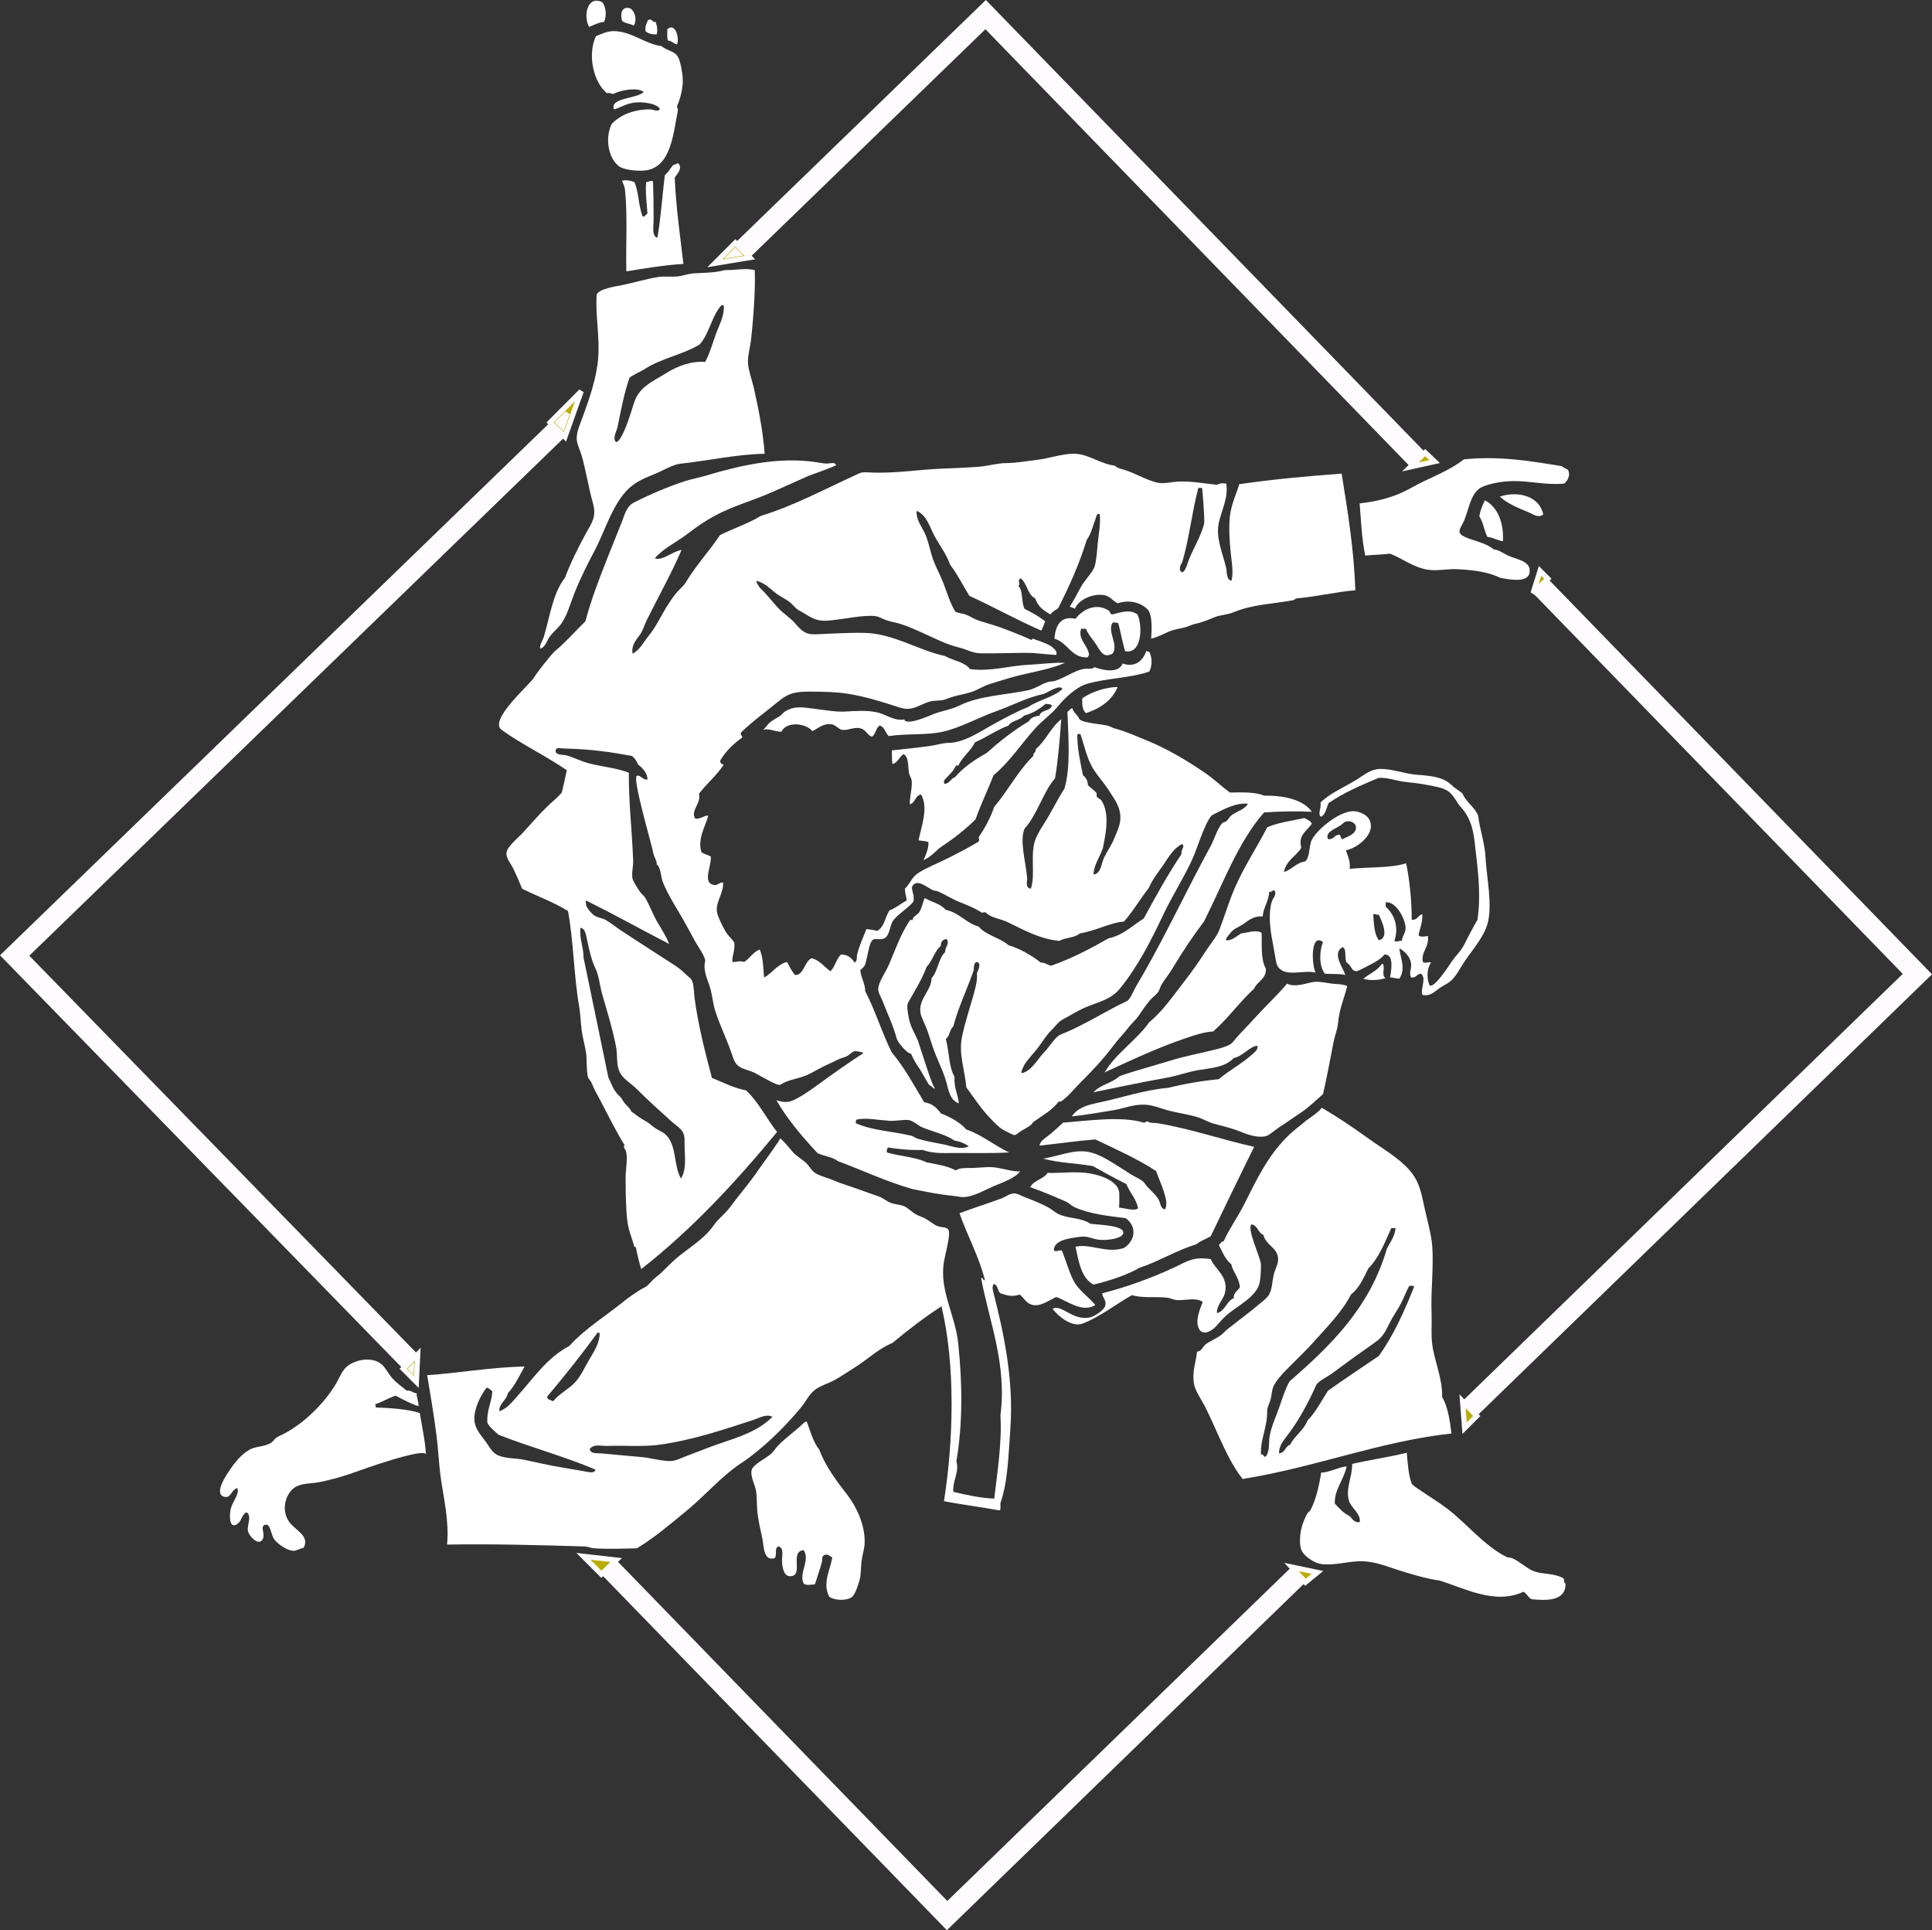
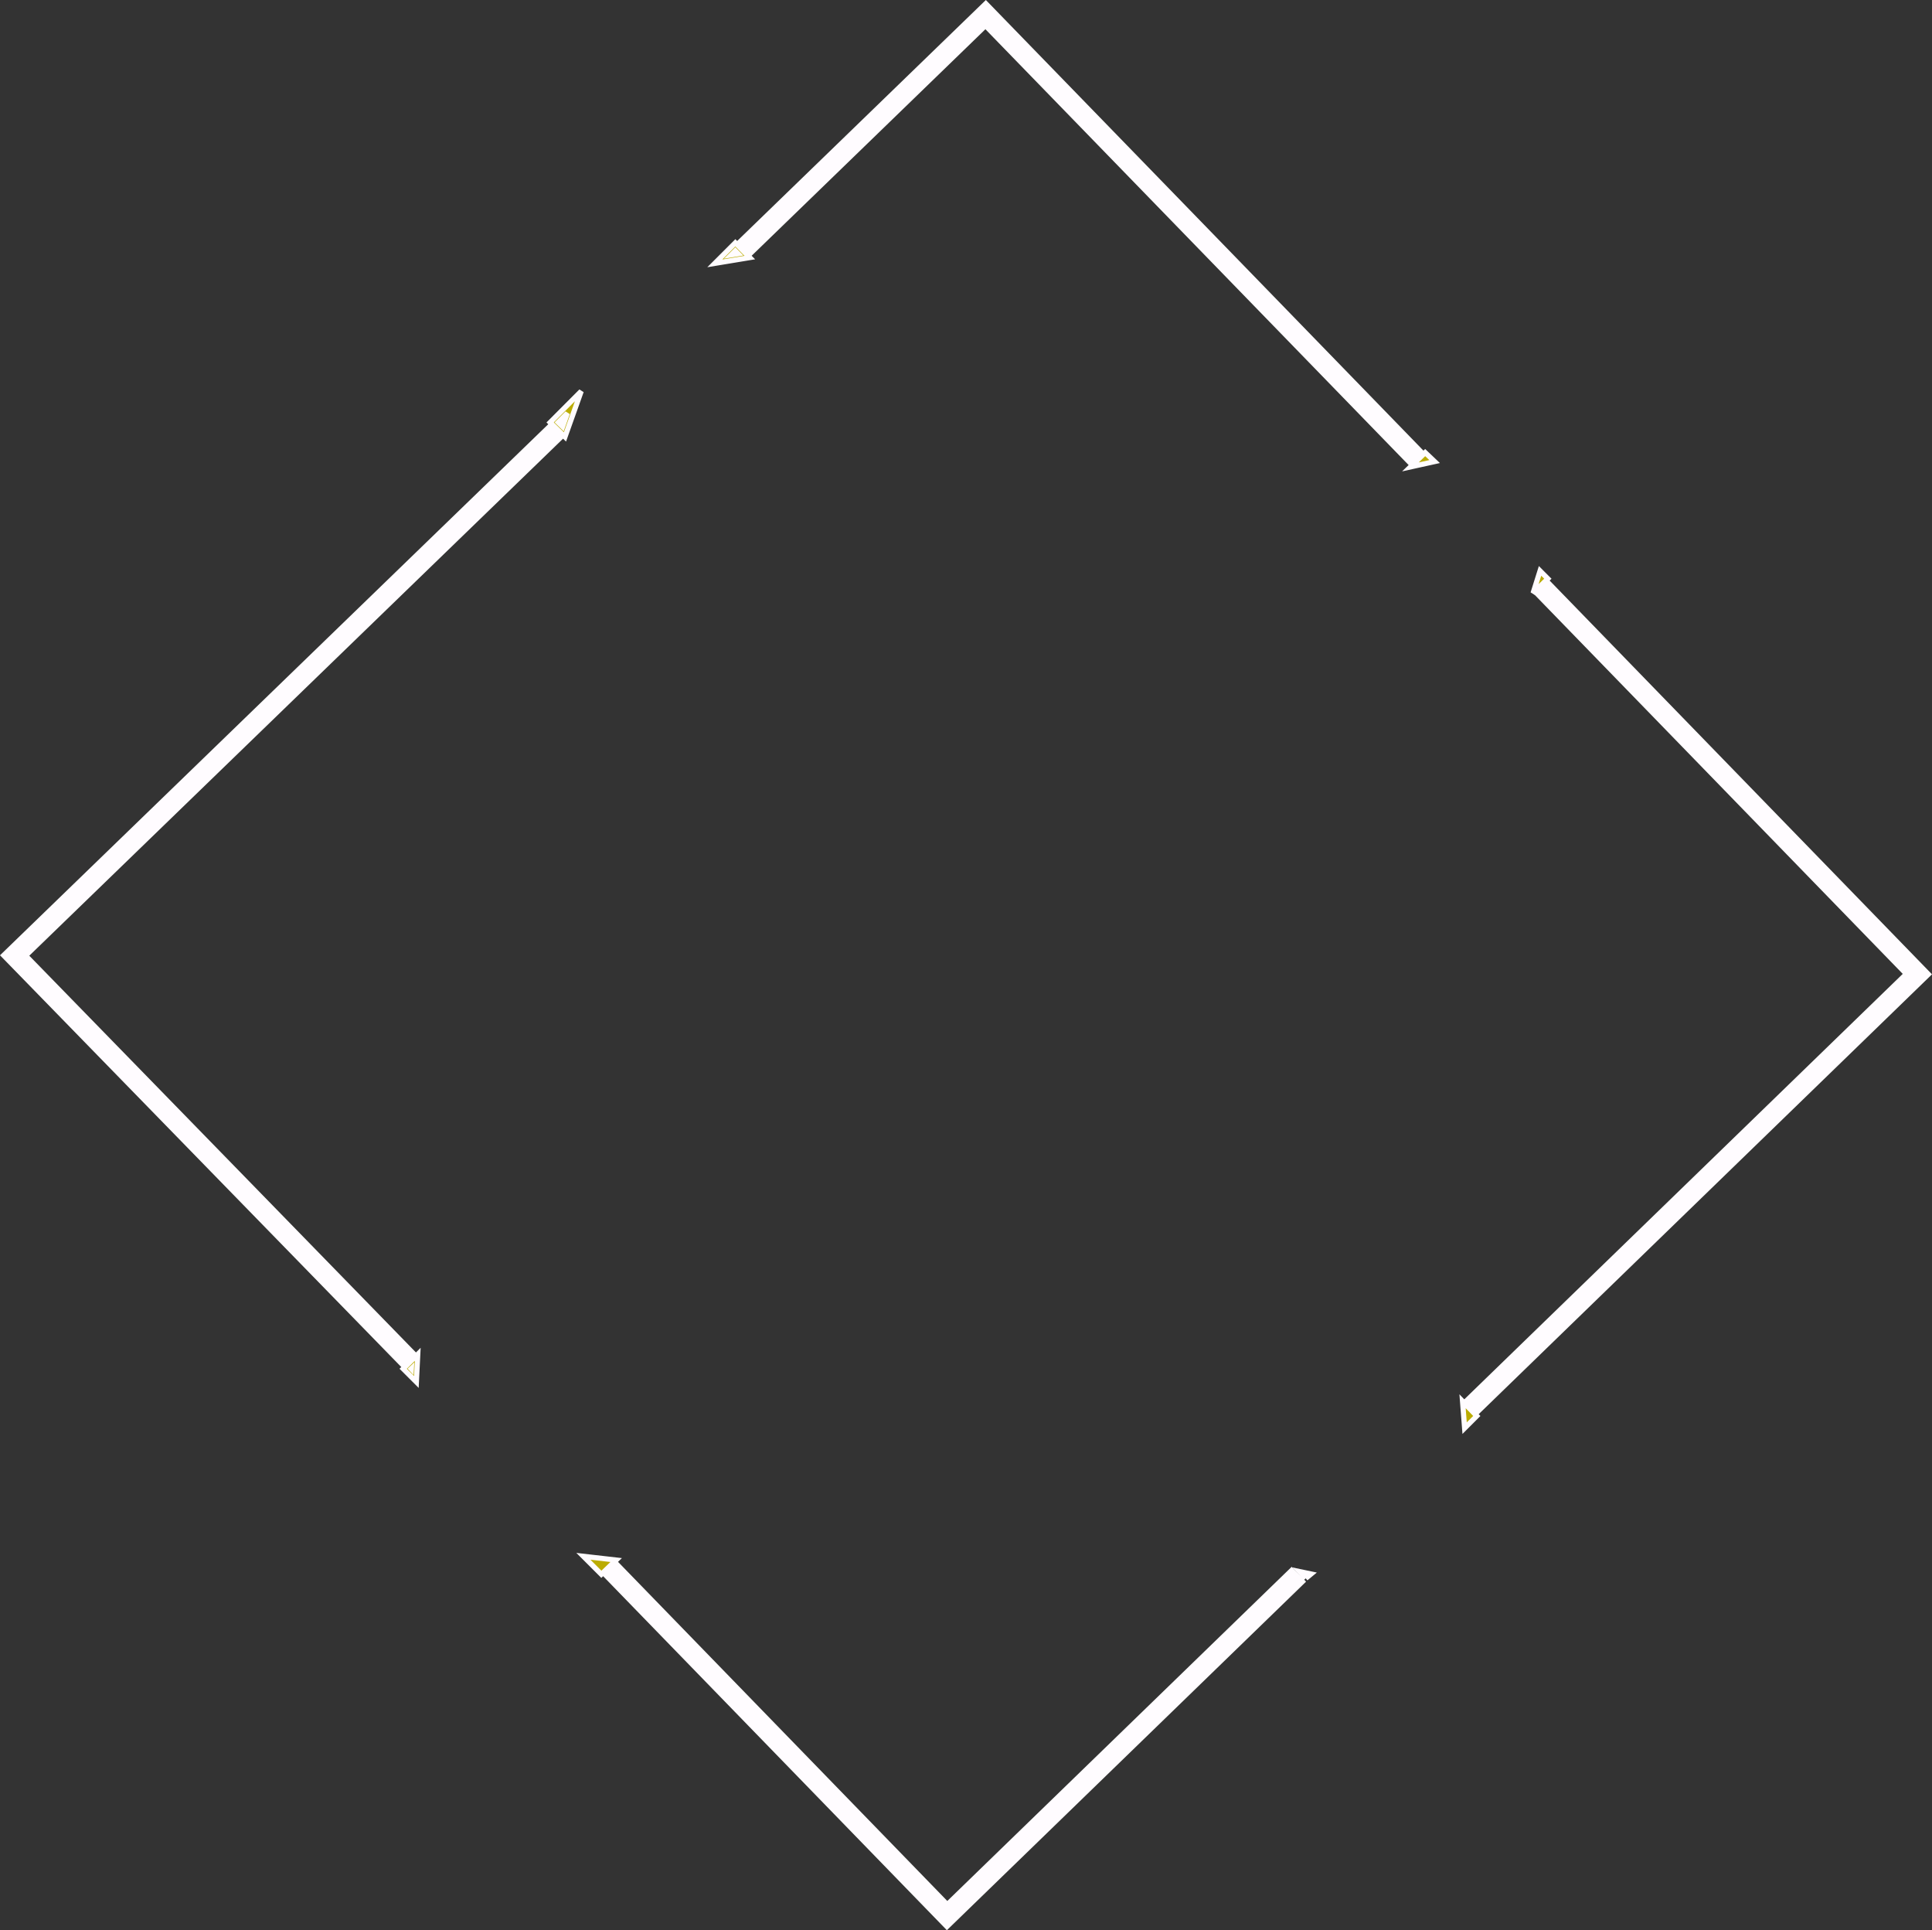
<svg xmlns="http://www.w3.org/2000/svg" xmlns:ns1="http://sodipodi.sourceforge.net/DTD/sodipodi-0.dtd" xmlns:ns2="http://www.inkscape.org/namespaces/inkscape" viewBox="0 0 467.136 466.626" height="466.626" width="467.136" xml:space="preserve" version="1.1" id="svg2" ns1:docname="logo-hvid.svg" ns2:version="0.92.2 (5c3e80d, 2017-08-06)">
  <rect x="0" y="0" width="467.136" height="466.626" fill="#333333" stroke="none" />
  <ns1:namedview pagecolor="#ffffff" bordercolor="#666666" borderopacity="1" objecttolerance="10" gridtolerance="10" guidetolerance="10" ns2:pageopacity="0" ns2:pageshadow="2" ns2:window-width="1920" ns2:window-height="1018" id="namedview172" showgrid="false" ns2:zoom="0.55503701" ns2:cx="51.479236" ns2:cy="52.938833" ns2:window-x="-8" ns2:window-y="-8" ns2:window-maximized="1" ns2:current-layer="layer2" fit-margin-top="0" fit-margin-left="0" fit-margin-right="0" fit-margin-bottom="0" ns2:pagecheckerboard="true">
    <ns2:grid type="xygrid" id="grid1042" />
  </ns1:namedview>
  <defs id="defs6">
    <clipPath id="clipPath32" clipPathUnits="userSpaceOnUse">
      <path id="path34" d="M 0,1360.63 H 1417.323 V 0 H 0 Z" ns2:connector-curvature="0" />
    </clipPath>
    <clipPath id="clipPath100" clipPathUnits="userSpaceOnUse">
-       <path id="path102" d="M 0,1360.63 H 1417.323 V 0 H 0 Z" ns2:connector-curvature="0" />
-     </clipPath>
+       </clipPath>
    <clipPath id="clipPath108" clipPathUnits="userSpaceOnUse">
-       <path id="path110" d="M 558.839,931.942 H 819.793 V 622.66 H 558.839 Z" ns2:connector-curvature="0" />
-     </clipPath>
+       </clipPath>
  </defs>
  <g transform="matrix(1.25,0,0,-1.25,-645.358,1165.101)" id="g10" style="stroke:#fffcff;stroke-opacity:1">
    <g transform="translate(767.531,627.625)" id="g12" style="stroke:#fffcff;stroke-opacity:1">
      <path id="path14" style="fill:none;stroke:#fffcff;stroke-width:4;stroke-linecap:butt;stroke-linejoin:miter;stroke-miterlimit:4;stroke-dasharray:none;stroke-opacity:1" d="M 0,0 -68.047,-66.018 -133.488,1.367" ns2:connector-curvature="0" />
    </g>
    <g transform="translate(814.246,818.769)" id="g16" style="stroke:#fffcff;stroke-opacity:1">
      <path id="path18" style="fill:none;stroke:#fffcff;stroke-width:4;stroke-linecap:butt;stroke-linejoin:miter;stroke-miterlimit:4;stroke-dasharray:none;stroke-opacity:1" d="m 0,0 72.92,-75.079 -86.645,-84.059" ns2:connector-curvature="0" />
    </g>
    <g transform="translate(659.892,883.674)" id="g20" style="stroke:#fffcff;stroke-opacity:1">
      <path id="path22" style="fill:none;stroke:#fffcff;stroke-width:4;stroke-linecap:butt;stroke-linejoin:miter;stroke-miterlimit:4;stroke-dasharray:none;stroke-opacity:1" d="m 0,0 47.046,45.58 83.63,-86.106" ns2:connector-curvature="0" />
    </g>
    <g transform="translate(595.702,668.722)" id="g24" style="stroke:#fffcff;stroke-opacity:1">
      <path id="path26" style="fill:none;stroke:#fffcff;stroke-width:4;stroke-linecap:butt;stroke-linejoin:miter;stroke-miterlimit:4;stroke-dasharray:none;stroke-opacity:1" d="M 0,0 -76.583,78.566 28.482,180.321" ns2:connector-curvature="0" />
    </g>
    <g id="g28" style="stroke:#fffcff;stroke-opacity:1">
      <g clip-path="url(#clipPath32)" id="g30" style="stroke:#fffcff;stroke-opacity:1">
        <g transform="translate(623.483,850.389)" id="g36" style="stroke:#fffcff;stroke-opacity:1">
          <path id="path38" style="fill:#bbac01;fill-opacity:1;fill-rule:nonzero;stroke:#fffcff;stroke-opacity:1" d="m 0,0 c 0.443,-0.433 1.231,-1.202 1.855,-1.811 0.339,0.95 1.25,3.508 2.036,5.712 C 2.297,2.303 0.475,0.476 0,0" ns2:connector-curvature="0" />
        </g>
        <g transform="translate(624.264,850.394)" id="g40" style="stroke:#fffcff;stroke-opacity:1">
          <path id="path42" style="fill:#bbac01;fill-opacity:1;fill-rule:nonzero;stroke:#fffcff;stroke-opacity:1" d="M 0,0 1.771,1.775 0.844,-0.824 Z m 4.448,6.018 -6.01,-6.029 0.786,-0.767 1.214,-1.186 0.079,-0.077 0.787,-0.768 0.368,1.036 0.038,0.104 1.875,5.265 0.494,1.386 z" ns2:connector-curvature="0" />
        </g>
        <g transform="translate(656.154,881.97)" id="g44" style="stroke:#fffcff;stroke-opacity:1">
          <path id="path46" style="fill:#bbac01;fill-opacity:1;fill-rule:nonzero;stroke:#fffcff;stroke-opacity:1" d="M 0,0 C 1.512,0.25 2.984,0.494 4.037,0.668 3.387,1.33 2.767,1.961 2.368,2.368 1.946,1.946 1.003,1.003 0,0" ns2:connector-curvature="0" />
        </g>
        <g transform="translate(657.751,882.79)" id="g48" style="stroke:#fffcff;stroke-opacity:1">
          <path id="path50" style="fill:#bbac01;fill-opacity:1;fill-rule:nonzero;stroke:#fffcff;stroke-opacity:1" d="m 0,0 0.766,0.766 0.54,-0.55 z m 0.773,2.328 -3.969,-3.971 1.084,0.18 0.778,0.129 3.581,0.592 0.24,0.04 1.085,0.18 z" ns2:connector-curvature="0" />
        </g>
        <g transform="translate(790.879,842.736)" id="g52" style="stroke:#fffcff;stroke-opacity:1">
          <path id="path54" style="fill:#bbac01;fill-opacity:1;fill-rule:nonzero;stroke:#fffcff;stroke-opacity:1" d="M 0,0 C 0.857,0.189 1.178,0.26 1.779,0.393 1.444,0.712 1.316,0.834 1.086,1.053 0.836,0.811 0.543,0.526 0,0" ns2:connector-curvature="0" />
        </g>
        <g transform="translate(791.961,844.551)" id="g56" style="stroke:#fffcff;stroke-opacity:1">
          <path id="path58" style="fill:#bbac01;fill-opacity:1;fill-rule:nonzero;stroke:#fffcff;stroke-opacity:1" d="m 0,0 -2.855,-2.769 1.073,0.237 0.969,0.214 1.343,0.296 0.221,0.048 1.073,0.237 z" ns2:connector-curvature="0" />
        </g>
        <g transform="translate(814.009,819.288)" id="g60" style="stroke:#fffcff;stroke-opacity:1">
-           <path id="path62" style="fill:#bbac01;fill-opacity:1;fill-rule:nonzero;stroke:#fffcff;stroke-opacity:1" d="M 0,0 C 0.445,0.435 0.683,0.667 0.897,0.877 0.716,1.06 0.655,1.12 0.424,1.351 0.288,0.917 0.212,0.675 0,0" ns2:connector-curvature="0" />
-         </g>
+           </g>
        <g transform="translate(814.18,821.669)" id="g64" style="stroke:#fffcff;stroke-opacity:1">
          <path id="path66" style="fill:#bbac01;fill-opacity:1;fill-rule:nonzero;stroke:#fffcff;stroke-opacity:1" d="m 0,0 -1.351,-4.301 0.787,0.768 0.876,0.855 0.41,0.401 h 0.001 l 0.785,0.768 z" ns2:connector-curvature="0" />
        </g>
        <g transform="translate(800.045,657.111)" id="g68" style="stroke:#fffcff;stroke-opacity:1">
          <path id="path70" style="fill:#bbac01;fill-opacity:1;fill-rule:nonzero;stroke:#fffcff;stroke-opacity:1" d="M 0,0 C 0.52,0.519 0.821,0.82 1.129,1.128 0.817,1.449 0.434,1.846 -0.191,2.491 -0.112,1.461 -0.067,0.879 0,0" ns2:connector-curvature="0" />
        </g>
        <g transform="translate(799.188,661.08)" id="g72" style="stroke:#fffcff;stroke-opacity:1">
          <path id="path74" style="fill:#bbac01;fill-opacity:1;fill-rule:nonzero;stroke:#fffcff;stroke-opacity:1" d="M 0,0 0.085,-1.096 0.133,-1.717 0.289,-3.761 0.316,-4.107 0.4,-5.203 1.178,-4.426 1.424,-4.18 2.757,-2.848 Z" ns2:connector-curvature="0" />
        </g>
        <g transform="translate(768.857,626.826)" id="g76" style="stroke:#fffcff;stroke-opacity:1">
          <path id="path78" style="fill:#bbac01;fill-opacity:1;fill-rule:nonzero;stroke:#fffcff;stroke-opacity:1" d="M 0,0 C 0.297,0.244 0.544,0.447 1.029,0.848 0.258,1.01 -0.207,1.106 -1.191,1.313 -0.609,0.671 -0.271,0.299 0,0" ns2:connector-curvature="0" />
        </g>
        <g transform="translate(766.122,629.023)" id="g80" style="stroke:#fffcff;stroke-opacity:1">
-           <path id="path82" style="fill:#bbac01;fill-opacity:1;fill-rule:nonzero;stroke:#fffcff;stroke-opacity:1" d="m 0,0 0.738,-0.814 0.519,-0.573 1.423,-1.568 1.23,1.013 0.238,0.197 0.849,0.698 z" ns2:connector-curvature="0" />
-         </g>
+           </g>
        <g transform="translate(632.61,627.614)" id="g84" style="stroke:#fffcff;stroke-opacity:1">
          <path id="path86" style="fill:#bbac01;fill-opacity:1;fill-rule:nonzero;stroke:#fffcff;stroke-opacity:1" d="M 0,0 -3.479,3.479 2.863,2.755 Z" ns2:connector-curvature="0" />
        </g>
        <g transform="translate(595.054,667.36)" id="g88" style="stroke:#fffcff;stroke-opacity:1">
          <path id="path90" style="fill:#bbac01;fill-opacity:1;fill-rule:nonzero;stroke:#fffcff;stroke-opacity:1" d="M 0,0 C 0.333,-0.333 0.706,-0.706 1.286,-1.286 1.333,-0.327 1.367,0.36 1.419,1.409 0.768,0.762 0.339,0.338 0,0" ns2:connector-curvature="0" />
        </g>
        <g transform="translate(595.831,667.359)" id="g92" style="stroke:#fffcff;stroke-opacity:1">
          <path id="path94" style="fill:#bbac01;fill-opacity:1;fill-rule:nonzero;stroke:#fffcff;stroke-opacity:1" d="M 0,0 0.022,0.021 0.02,-0.021 Z M 1.26,2.798 -1.557,0.003 -0.78,-0.774 -0.053,-1.502 0.219,-1.773 0.996,-2.551 1.05,-1.453 1.069,-1.069 1.18,1.17 1.206,1.699 Z" ns2:connector-curvature="0" />
        </g>
      </g>
    </g>
  </g>
  <g ns2:groupmode="layer" id="layer2" ns2:label="Layer 1" style="display:inline" />
  <g ns2:groupmode="layer" id="layer3" ns2:label="Layer 2" style="display:inline">
    <g transform="matrix(1.25,0,0,-1.25,-645.358,1165.101)" id="g96" style="fill:#ffffff">
      <g clip-path="url(#clipPath100)" id="g98" style="fill:#ffffff">
        <g id="g104" style="fill:#ffffff">
          <g id="g106" style="fill:#ffffff" />
          <g id="g112" style="fill:#ffffff">
            <g id="g114" clip-path="url(#clipPath108)" style="fill:#ffffff">
              <g id="g116" transform="translate(776.76,648.481)" style="fill:#ffffff">
                <path id="path118" style="fill:#ffffff;fill-opacity:1;fill-rule:nonzero;stroke:none" d="m 0,0 c -0.49,-2.6 -2.39,-4.409 -2.279,-7.199 0.859,-0.901 1.649,-1.87 2.88,-2.401 0.489,-0.549 0.819,-1.259 1.92,-1.2 0.349,1.561 -1.63,2.771 -2.041,4.08 -0.759,2.45 0.63,4.59 0.6,7.2 3.441,0.8 7.16,1.321 10.561,2.161 0.189,-2.13 0.319,-4.321 0.96,-6 0.469,-0.55 1.009,-0.811 1.559,-1.201 1.76,-1.219 3.55,-2.29 5.28,-3.599 3.82,-2.891 7.22,-7.25 11.52,-9.361 0.33,-0.16 0.71,-0.08 1.08,-0.24 1.51,-0.649 2.84,-2.019 4.2,-2.519 1.731,-0.641 3.731,-0.311 5.64,-1.321 0.49,-0.559 -0.08,-0.809 0.48,-1.08 0.02,-3.37 -3.58,-3.32 -6.6,-3 -0.659,0.34 -0.89,1.111 -1.56,1.441 -5.429,-2.591 -11.389,0.679 -16.2,2.159 -2.39,0.301 -5.819,1.32 -8.399,2.16 -2.161,0.7 -4.621,1.74 -7.561,1.561 -1.59,-0.101 -3.16,-0.451 -4.76,-0.561 -1.09,-0.069 -2.2,-0.1 -3.219,0.34 -1.021,0.45 -2.581,1.5 -2.891,2.641 -0.199,0.74 -0.21,1.57 -0.16,2.33 0.091,1.519 0.62,3.019 1.31,4.37 0.17,0.33 0.55,0.519 0.72,0.84 1.061,2.009 1.69,4.87 2.04,7.2 1.521,0 3.5,1.109 4.92,1.199" ns2:connector-curvature="0" />
              </g>
              <g id="g120" transform="translate(648,704.161)" style="fill:#ffffff">
                <path id="path122" style="fill:#ffffff;fill-opacity:1;fill-rule:nonzero;stroke:none" d="m 0,0 c 1.07,1.59 0.77,4.16 0.71,5.95 -0.04,0.97 0.14,2.08 -0.32,2.96 -0.44,0.85 -1.34,1.35 -2.03,1.96 -1.19,1.06 -2.37,2.13 -3.55,3.22 -1.17,1.08 -2.33,2.18 -3.46,3.31 -1.01,1 -2.46,1.79 -3.14,3.08 -0.77,1.48 -0.44,3.34 -0.75,4.94 -0.34,1.74 -0.76,3.46 -1.24,5.17 -0.46,1.67 -0.96,3.34 -1.44,5 -0.46,1.57 -0.62,3.65 -1.34,5.09 -0.75,1.51 -1.18,3.64 -1.56,5.28 -0.22,0.95 -0.31,2.39 -1.32,2.52 -0.24,-2.08 0.62,-3.74 0.6,-5.76 1.42,-6.91 3.17,-15.17 4.8,-23.16 0.77,-1.58 0.94,-2.52 2.26,-3.73 0.37,-0.34 0.6,-0.93 0.94,-1.32 0.44,-0.51 0.99,-0.9 1.24,-1.55 0.92,-0.65 1.79,-1.36 2.79,-1.88 0.7,-0.37 1.24,-0.96 1.9,-1.39 0.69,-0.45 1.5,-0.71 2.08,-1.32 C -0.76,6.22 -1.45,2.51 0,0 m 50.76,6.6 c 1.6,-0.31 3.39,-1.14 4.92,-0.36 -0.62,0.42 -1.56,0.92 -2.76,1.08 -1.46,1.08 -3.9,1.65 -6.12,2.52 -0.85,0.33 -1.84,1.29 -2.64,1.44 -1.03,0.19 -2.47,-0.21 -3.84,-0.12 -2.09,0.14 -4.66,0.64 -6.24,0.24 -0.31,-0.01 -0.24,-0.4 -0.24,-0.72 3.25,-1.43 7,-1.53 10.68,-2.4 0.45,-0.11 0.86,-0.46 1.32,-0.6 1.55,-0.46 3.29,-0.77 4.92,-1.08 m 34.2,62.52 c 0.29,2.49 -1.02,4.08 -1.92,5.52 -1.12,1.8 -2.09,2.78 -3.12,4.32 -1.35,2.01 -1.91,4.84 -2.64,6.96 -0.23,0.23 -0.22,-0.07 -0.6,0 -0.07,-2.59 0.59,-5.49 1.08,-7.92 0.53,-0.43 0.93,-0.99 0.96,-1.92 0.47,-0.53 1.22,-0.94 1.68,-1.56 0.1,-0.13 -0.07,-0.45 0,-0.6 0.15,-0.33 0.78,-0.55 0.96,-0.84 1.66,-2.63 0.79,-6.5 0.24,-9.24 -0.57,-1.63 -1.76,-3.27 -1.8,-5.04 1.48,0.13 1.48,2.06 2.04,3.24 0.58,1.23 1.44,2.41 1.92,3.6 0.45,1.11 1.07,2.4 1.2,3.48 m 16.24,57.49 c 0.16,0.61 -0.34,6.95 -0.4,6.95 h -0.72 c -1.23,-4.61 -1.78,-9.9 -3.12,-14.4 -0.39,-0.45 -0.84,-1.79 0.12,-1.92 0.68,0.62 0.82,1.59 1.2,2.52 0.95,2.32 2.27,4.4 2.92,6.85 m 8.48,-54.13 c -2.33,0.27 -4.95,-1.2 -6.84,-2.16 -0.79,-0.4 -1.99,-3.54 -2.31,-4.38 -0.61,-1.6 -1.13,-3.2 -1.87,-4.75 C 97.02,57.76 94.97,54.53 93.34,51.1 90.97,46.1 88.45,41.09 84.95,36.77 83.08,34.47 80.59,34.14 78,32.99 76.64,32.39 75.41,31.57 74.09,30.89 72.89,30.27 72.6,29.59 71.67,28.68 70.55,27.59 69.93,26.4 68.98,25.19 68.2,24.18 67.28,23.26 66.56,22.21 66.5,22.13 65.52,20.31 66,20.4 c 1.8,0.33 3.13,2.91 4.34,4.1 0.82,0.81 2.08,2.94 3.1,3.34 4.62,1.82 8.46,4.42 12.84,6.48 0.63,0.29 1.39,2.24 1.76,2.85 0.58,0.97 1.14,1.94 1.7,2.92 4.53,7.99 8.42,16.36 12.85,24.42 0.4,0.74 1.55,4.17 2.41,4.37 0.62,0.14 0.87,0.65 1.2,1.08 0.97,1.03 2.77,1.23 3.48,2.52 M 63.48,5.04 C 59.94,4.81 55.01,4.98 50.64,4.92 49.35,4.9 47.76,5.14 46.8,5.52 44.09,5.46 42.23,5.66 40.08,6 39.87,5.81 39.78,5.5 39.84,5.04 c 2.45,-0.75 5.54,-0.86 7.68,-1.92 2.01,-0.39 4.1,-0.7 5.64,-1.56 0.78,0.6 2.33,0.44 3.25,0.47 1.55,0.06 3.15,0.31 4.69,0.06 C 62.59,1.86 64.09,1.33 65.61,1.38 64.56,0 62.16,-0.77 60.6,-1.44 58.77,-2.23 56.71,-3.48 54.72,-3.6 c -0.6,-0.04 -1.31,0.17 -2.04,0.24 -2.71,0.25 -5.33,0.8 -7.92,1.32 -5.14,1.47 -9.62,3.63 -14.4,5.4 -1.03,0.81 -2.73,0.95 -3.96,1.56 -2.87,3.09 -5.91,6.65 -7.92,10.2 1.16,-0.34 2.14,-0.5 3.24,0 1.61,0.74 3.35,1.97 4.92,3.12 2.84,2.07 5.71,4.09 8.64,6 0.17,0.11 -1.43,0.47 -1.73,0.37 C 33.01,24.44 32.7,24 32.23,23.72 31.65,23.38 31,23.32 30.41,23.02 29.19,22.4 27.88,21.85 26.67,21.2 c -0.92,-0.49 -1.8,-1.04 -2.79,-1.4 -1.57,-0.57 -3.23,-0.73 -4.68,-1.68 -0.49,-0.32 -4.39,2.07 -5.03,2.36 -0.86,0.41 -1.85,0.57 -2.68,1.04 -1.04,0.58 -1.27,1.45 -1.64,2.53 C 8.89,26.92 7.51,29.63 6.6,32.52 6.21,33.76 6.1,35.17 5.76,36.48 5.31,38.25 4.19,40.1 4.68,42 c 0.19,0.72 -1.62,3.25 -1.99,3.95 -0.7,1.31 -1.41,2.6 -2.13,3.89 -1.36,2.44 -3.05,4.92 -4.07,7.52 -0.42,1.06 -0.3,2.39 -1.04,3.32 -0.06,0 -0.11,-0.03 -0.14,-0.08 0.13,0.77 -0.51,1.52 -0.64,2.28 -0.23,1.41 -4.16,14.67 -3.19,15 0.71,0.24 1.07,-0.83 2.04,-0.72 0.05,1.14 -0.93,2.26 -1.8,2.88 -0.27,0.69 -0.66,1.26 -1.2,1.68 -4.04,0.75 -7.92,1.32 -13.08,1.44 -0.91,0.02 -1.67,0.33 -1.68,-0.48 -0.01,-0.84 1.48,-0.69 2.04,-0.84 1.35,-0.36 3.05,-1.21 4.44,-1.56 2.65,-0.67 5.41,-0.9 7.68,-1.8 -0.03,-5.87 0.61,-10.96 0.84,-17.04 0.04,-1.13 -0.36,-2.44 -0.12,-3.48 0.13,-0.56 1.06,-1.93 1.44,-2.52 0.25,-0.38 0.71,-0.68 0.96,-1.08 0.86,-1.38 1.44,-3.08 2.28,-4.56 0.87,-1.53 1.85,-2.96 2.4,-4.44 -5.55,2.86 -10.54,5.68 -16.08,8.4 -0.13,0.06 0.02,-0.93 0.05,-1 0.27,-0.66 0.92,-1.41 1.47,-1.83 0.65,-0.5 1.56,-0.52 2.27,-0.92 0.94,-0.53 1.82,-1.26 2.72,-1.87 1.94,-1.3 3.92,-2.56 5.88,-3.83 1.43,-0.93 2.86,-1.85 4.29,-2.77 1.06,-0.68 1.72,-1.15 2.6,-2.03 0.71,-0.72 1.18,-0.76 1.41,-1.83 0.19,-0.91 0.19,-1.85 0.31,-2.76 0.64,-5.1 2.2,-11.14 3.36,-15.48 2.17,-0.83 4.08,-1.92 6.6,-2.4 2.42,-2.26 3.93,-5.43 6,-8.04 -7.96,-9.64 -16.41,-18.79 -26.28,-26.52 -0.43,1.43 -0.78,2.79 -1.04,4.25 -0.1,0.02 -0.19,0.03 -0.28,0.04 -0.38,1.46 -1.02,2.89 -1.27,4.38 -0.25,1.47 -0.3,3.02 -0.36,4.51 -0.07,1.56 -0.07,3.13 -0.07,4.69 0,1.37 0.5,3.79 0.02,5.05 -0.17,0.45 -0.5,0.46 -0.24,1.08 -1.56,2.51 -3.11,5.64 -4.68,8.64 -0.63,1.21 -1.09,1.9 -1.68,3.36 -0.18,0.45 -0.63,0.8 -0.72,1.2 -0.33,1.46 -0.14,3.23 -0.36,4.68 -0.22,1.44 -0.65,2.85 -0.84,4.32 -0.2,1.54 -0.25,3.24 -0.48,4.56 -1.06,6.09 -1.06,12.46 -2.16,18.48 -2.7,1.7 -5.94,2.86 -8.88,4.32 -0.54,1.35 -1.05,2.5 -1.68,3.84 -0.54,1.15 -1.5,2.03 -1.32,3.24 0.16,1.09 2.33,2.87 3.12,3.72 1.41,1.53 3.06,3.47 4.68,5.04 1.03,1 1.98,1.71 2.88,2.76 0.35,1.41 0.65,2.87 0.96,4.32 -4.02,2.78 -8.65,4.95 -12.6,7.8 -2.59,1.87 5.39,8.71 6.33,10.19 -0.14,0.05 3.2,4.39 3.99,5.05 2.12,1.76 3.91,3.85 5.88,5.76 1.16,4.35 2.79,8.57 4.46,12.75 0.85,2.14 1.72,4.27 2.57,6.42 0.57,1.45 0.9,3.07 2.39,3.82 3.08,1.56 6.62,3.08 9.9,4.13 1.28,0.41 2.71,0.67 4.08,1.08 6.71,2.01 13.94,3.6 20.97,2.62 0.72,-0.1 1.57,-0.3 2.35,-0.31 0.38,0 1.68,0.34 1.75,-0.28 0,-0.25 -4.86,-1.91 -5.26,-2.08 -2.4,-1.05 -4.77,-2.15 -7.17,-3.2 -3.59,-1.59 -7.51,-2.65 -10.96,-4.51 -1.83,-0.98 -3.56,-2.16 -5.2,-3.43 -1.43,-1.11 -3.1,-2.03 -4.59,-3.11 -0.09,-0.07 -2.17,-1.7 -1.73,-1.78 1.61,-0.31 3.25,1.38 5.04,1.68 -1.99,-4.62 -4.48,-9.03 -6.72,-13.56 -0.45,-0.92 -0.73,-1.91 -1.2,-2.64 -0.65,-1.01 -1.84,-2.05 -1.56,-3.84 1.33,0.55 2.23,2.38 3.13,3.45 1.36,1.63 2.24,3.58 3.33,5.38 0.57,0.93 1.18,1.84 1.86,2.71 0.58,0.75 1.52,1.46 2,2.26 1.96,3.28 4.51,5.97 6.6,9.12 2.59,1.29 5.52,2.24 7.92,3.72 6.06,1.82 11.98,4.98 18.12,7.8 1.07,0.49 1.16,0.7 2.76,0.6 4.73,-0.28 9.7,0.56 14.04,0.72 2.3,0.09 4.54,0.18 7.08,0.36 1.88,0.13 3.76,0.72 5.4,0.72 1.85,0 3.53,0.33 5.88,0.6 2.58,0.3 5.26,1.32 7.56,1.2 2.61,-0.13 5.03,-2.03 7.56,-2.28 0.57,-0.49 0.98,-0.56 1.92,-0.84 2.05,-0.6 4.7,-2.24 6.72,-2.52 1.1,-0.15 2.17,0.16 3.36,0.24 2.61,0.19 5.23,-0.34 7.8,-0.6 0.65,0.29 0.86,0.36 1.8,0.24 0.46,-2.6 -0.86,-5.07 -1.42,-7.51 -0.68,-2.94 0.73,-5.91 1.41,-8.81 0.15,-0.65 0.03,-2.51 1.04,-2.42 0.44,1.81 -0.07,4.14 -0.23,5.98 -0.17,2.17 -0.33,4.35 -0.08,6.52 0.26,2.27 1.25,4.25 1.8,6.12 6.79,0.97 12.83,1.53 19.8,2.04 1.16,-7.16 2.42,-14.86 2.64,-22.56 -3.55,-0.28 -7.4,-1.22 -11.28,-1.56 -0.36,0 -0.41,-0.31 -0.72,-0.36 -4.01,-0.75 -7.75,-0.76 -11.58,-2.34 -1.23,-0.51 -2.49,-0.48 -3.67,-0.96 -1.3,-0.54 -2.41,-1.01 -3.79,-1.3 -0.61,-0.12 -1.11,-0.42 -1.69,-0.59 -1.12,-0.34 -2.21,-0.39 -3.3,-0.87 -1.14,-0.49 -2.23,-1.1 -3.45,-1.38 0.08,1.56 0.28,4.04 -0.48,5.4 -1.13,1.45 -3.59,2.27 -6,1.44 -0.89,0.43 -1.44,1.33 -2.52,1.56 -2.14,0.46 -5.14,-0.86 -5.76,-2.64 -0.22,0.26 -0.74,0.22 -0.96,0.48 0.68,1.08 1.32,2.22 2.04,3.6 0.79,1.54 2.39,2.92 2.76,4.2 0.39,1.35 0.44,3.13 0.6,4.56 0.2,1.87 0.57,3.75 0.36,5.52 -0.68,0.15 -0.67,-0.68 -0.84,-1.08 -0.48,-1.15 -0.85,-2.91 -1.68,-3.96 -1.46,-4.78 -3.42,-9.06 -5.52,-13.2 -0.51,-0.37 -1.15,-0.61 -1.44,-1.2 -1.35,0.69 -2.5,1.58 -3,3.12 -1.48,0.72 -1.54,2.86 -2.76,3.84 -0.85,-0.27 0.04,-0.95 -0.48,-1.44 0.94,-0.94 0.53,-3.23 1.2,-4.44 1.42,-0.7 2.79,-1.45 3.96,-2.4 -0.18,-0.66 -0.48,-1.19 -0.72,-1.8 -4.8,2.08 -9.19,4.57 -13.92,6.72 -1.25,1.99 -2.3,4.18 -3.72,6 -0.66,1.96 -2.01,3.71 -3,5.52 -0.96,1.76 -1.5,4.09 -3.48,4.92 -0.16,-1.6 0.86,-2.85 1.52,-4.21 0.76,-1.59 1.02,-3.34 1.59,-5 0.58,-1.68 1.48,-3.23 2.11,-4.9 0.68,-1.81 1.23,-3.66 2.22,-5.33 0.15,-0.26 1.71,-0.47 2.04,-0.6 0.82,-0.32 1.55,-0.84 2.39,-1.13 1.31,-0.45 2.67,-0.79 3.98,-1.25 2.19,-0.78 4.3,-1.63 6.39,-2.56 0.04,0.09 0.12,0.19 0.16,0.28 0.91,-0.31 1.83,-0.63 2.71,-1 0.65,-0.27 2.29,-1.24 1.89,-2.14 -0.04,-0.08 -4.21,0.35 -4.62,0.36 -1.64,0.04 -3.29,0 -4.93,-0.03 -1.69,-0.03 -3.39,-0.07 -5.09,-0.04 -1.65,0.04 -2.62,0.76 -4.17,1.13 -2.4,0.56 -4.65,1.74 -6.88,2.75 -1.38,0.63 -2.76,1.24 -4.19,1.72 -0.99,0.34 -2.04,0.47 -3.03,0.82 -0.97,0.34 -1.5,0.79 -2.56,0.82 -2.28,0.07 -4.51,-0.43 -6.76,-0.7 -1.22,-0.14 -2.56,-0.39 -3.78,-0.12 -1.35,0.29 -2.44,1.21 -3.65,1.82 -0.72,0.36 -1.16,1.03 -1.75,1.54 -0.94,0.8 -2.13,1.22 -3.07,2.04 -1.03,0.87 -2.03,1.79 -3.36,2.17 -0.56,0.16 0.51,-1.33 0.57,-1.38 1.27,-1.18 2.3,-2.58 3.48,-3.85 1.02,-1.08 2.34,-1.88 3.31,-3 1.28,-1.47 1.99,-2.17 3.99,-2.08 3.2,0.14 6.3,0.34 9.51,0.27 5.53,-0.14 10.23,-3.36 15.5,-4.48 1.52,-0.92 3.76,-1.11 4.8,-2.52 3.91,-0.54 7.74,0.69 11.4,0.84 2.13,0.09 4.86,0.48 6.96,0.36 -2.88,-1.25 -6.41,-1.77 -9.72,-2.64 -1.36,-0.36 -3.12,-0.93 -4.8,-1.44 -1.29,-0.39 -2.4,-1.19 -3.69,-1.59 -1.49,-0.46 -3.06,-0.64 -4.51,-1.24 -1.04,-0.44 -1.7,-0.33 -2.76,-0.44 -1.69,-0.19 -3.16,-1.48 -4.87,-1.54 -0.81,-0.03 -1.65,0.26 -2.41,0.51 -3,0.97 -6.07,1.91 -9.19,2.4 -2.32,0.37 -4.67,0.4 -7.01,0.42 -2.86,0.03 -4.34,-0.11 -6.57,-1.97 -2.37,-1.97 -4.9,-3.75 -7.11,-5.91 -0.23,-0.59 0.15,-0.46 0.24,-0.96 C 10.18,84.06 8.63,82.65 7.56,80.76 7.63,80.35 7.87,80.11 8.28,80.04 6.91,77.93 4.99,76.37 3.48,74.4 3.98,72.57 1.79,71.15 2.76,69.6 3.9,69.5 4.29,70.15 5.28,70.2 4.89,68.36 3.13,65.81 3.96,63.12 4.46,62.74 5.2,62.6 5.76,62.28 6.02,60.64 3.98,57.04 6.48,56.76 7.22,56.68 7.27,57.27 8.16,57.24 8.25,55.09 6.72,53.56 6.96,51.6 7.07,50.7 8.13,48.63 8.64,47.76 9.12,46.94 9.9,46.34 10.32,45.6 c 0.2,-1.51 -0.5,-2.66 -0.36,-3.72 0.81,-0.07 1.16,0.31 2.28,0 1.11,0.69 1.68,1.92 3,2.4 0.64,-1.44 0.69,-3.47 0.84,-5.4 1.64,0.84 2.47,2.49 4.44,3 0.48,-0.88 0.91,-1.81 1.56,-2.52 1.71,-0.1 1.83,2.76 3.24,3.24 1.6,-0.44 2.39,-1.69 3.6,-2.52 0.9,0.86 1.13,2.39 2.04,3.24 1.41,0.01 2.05,-0.75 2.64,-1.56 0.58,0.3 0.35,1.04 0.48,1.56 0.42,1.68 1.2,3.43 1.8,4.92 0.72,-0.08 1.43,-0.17 2.04,-0.36 1.43,0.69 1.57,2.67 2.4,3.96 1.27,0.49 2.19,1.33 3.36,1.92 -0.1,0.78 -0.33,1.43 -0.36,2.28 0.95,0.9 1.36,2.25 2.52,3 1.67,1.09 3.96,1.97 6,3 2.06,1.04 4.04,2.08 5.76,3.12 0.16,0.38 0.03,0.4 0,0.84 1.18,1.78 2.25,3.67 3,5.88 2.67,3.13 4.62,6.98 7.56,9.84 -0.06,0.66 0.54,0.66 0.48,1.32 1.94,1.62 2.9,4.22 4.92,5.76 -0.25,-3.47 -0.59,-7.89 -1.2,-11.4 -2.39,-2.81 -3.4,-7 -5.88,-9.72 -1.02,-2.26 0.2,-6.38 0.48,-9.48 0.08,-0.86 -0.47,-1.91 0.72,-2.16 0.96,2.69 -0.24,6.81 0.96,9.72 0.36,0.89 1.09,2.09 1.68,3 1.24,1.9 2.55,4.64 3.84,6.6 1.27,4.03 0.76,10.33 0.6,14.88 0.34,0.23 0.5,0.62 0.96,0.72 0.21,-0.91 0.99,-1.25 1.32,-2.04 0.38,-0.9 4.9,-1.03 5.83,-1.45 0.44,-0.2 0.57,-0.3 1.11,-0.45 2.15,-0.58 3.94,-1.41 6.01,-2.25 4.12,-1.69 7.71,-3.82 11.38,-6.32 1.7,-1.16 3.17,-2.61 4.83,-3.81 2.01,0.05 4.99,0.14 6.6,-0.6 3.71,0.06 7.58,-0.73 9.24,-3.12 -2.85,0.13 -5.76,0.1 -9.24,-0.12 -5.1,-5.82 -7.96,-13.88 -11.64,-21.12 -2.17,-2.85 -4.2,-5.92 -6.12,-9.12 -0.63,-1.05 -1.41,-1.98 -2.04,-3 -0.33,-0.53 -0.38,-1.11 -0.79,-1.62 -0.44,-0.55 -1.06,-0.95 -1.51,-1.49 -0.77,-0.92 -1.51,-2.02 -2.2,-3.02 -0.58,-0.84 -1.28,-1.38 -1.91,-2.2 -0.93,-1.21 -2,-2.28 -2.92,-3.51 C 82.69,24.4 81.63,23.15 80.53,21.93 79.42,20.71 78.27,19.54 77.11,18.38 76.02,17.29 74.93,15.89 73.68,15 73.54,14.9 73.36,14.84 73.08,14.88 71.81,13.19 69.88,12.16 68.16,10.92 67.75,10.21 66.79,9.77 65.88,9.24 65.18,8.83 64.89,8.37 64.44,8.4 c -0.18,0.01 -1.92,0.88 -2.4,1.2 -0.73,0.49 -1.78,1.57 -2.64,2.52 -1.68,1.85 -2.82,3.64 -4.2,5.52 -0.3,3.53 -1.51,6.34 -0.84,9.72 0.6,3.03 1.82,6.45 2.52,9.24 0.24,0.96 0.49,2.05 0.36,3.12 0.24,0.46 0.97,1.95 0,2.16 -0.6,-0.12 -0.55,-0.89 -0.6,-1.56 -1.26,-3.7 -2.92,-7 -3.96,-10.92 -0.72,-0.56 -0.66,-1.9 -1.44,-2.4 0.66,-2.49 0.59,-5.53 1.68,-7.32 -0.14,-2.14 0.66,-3.34 0.84,-5.16 -1.45,0.55 -1.87,1.86 -2.28,3.6 -0.52,2.2 -1.76,4.52 -2.64,6.96 -0.41,1.14 -0.76,2.4 -1.2,3.6 -0.45,1.24 -1.19,2.5 -1.32,3.48 -0.34,2.61 2.14,4.2 2.16,6.6 1.25,1.31 1.31,3.81 2.64,5.04 -0.09,0.95 0.99,1.66 0.24,2.52 -0.67,-0.13 -1.14,-0.46 -1.08,-1.32 -1.24,-1.04 -1.63,-2.93 -2.76,-4.08 -0.96,-2.56 -2.35,-4.69 -3.6,-6.96 -0.33,-0.6 0.05,-2.24 0.16,-2.91 0.26,-1.59 1.17,-2.98 1.78,-4.44 0.29,-0.7 2.82,-9.21 3.34,-9.21 -0.6,-0.04 -0.59,0.53 -1.08,0.6 -0.17,0.02 -1.63,2.76 -1.89,3.12 -0.68,0.95 -1.26,1.96 -1.73,3.03 -0.71,-0.07 -2.57,2.22 -2.74,2.85 -0.71,2.61 -1.75,4.74 -2.76,7.32 -0.33,0.85 -0.87,1.63 -0.84,2.4 0.05,1.24 1.48,3.26 2.04,4.56 1.35,3.15 2.34,6.05 4.08,8.64 0.18,0.14 0.3,0.14 0.48,0 0.07,0.78 0.94,1.01 1.32,1.56 0.55,0.81 0.63,1.78 1.08,2.76 1.43,-0.82 2.94,-1.04 4.08,-2.28 2.63,-0.57 3.86,-2.54 6.36,-3.24 1.41,-1.71 4.11,-2.13 5.76,-3.6 2.12,-0.61 4.5,-1.97 6.24,-3.36 0.9,0.02 1.27,-0.49 2.04,-0.6 4.02,1.42 7.59,3.29 11.04,5.28 2.94,0.63 4.63,2.49 6.84,3.84 2.32,4.28 4.66,8.54 7.32,12.48 -0.21,0.89 0.75,1.34 0.12,1.92 -1.68,-0.79 -2.61,-2.51 -3.6,-3.96 -1,-1.47 -2.18,-2.89 -2.88,-4.56 -1.66,-2.1 -3.02,-4.5 -4.8,-6.48 -2.55,-0.15 -5.35,-1.77 -8.52,-2.28 -1.1,-0.93 -2.63,-0.72 -3.96,-1.44 -3.79,0.32 -7.13,2.24 -9.96,3.6 -1.55,0.75 -3.22,0.79 -4.32,1.92 -0.5,0.03 -0.47,-0.16 -0.84,0 -1.32,0.87 -2.83,1.44 -4.28,2.03 -1.43,0.58 -2.68,1.4 -4.07,2.02 -0.33,0.15 -0.66,0.07 -1.02,0.24 -1.16,0.54 -3.04,2.31 -3.95,0.75 -0.23,-0.4 0.2,-1.45 0.24,-1.88 0.11,-1.09 0,-1.13 -0.69,-1.79 -1.02,-0.98 -2.25,-1.73 -3.15,-2.83 -0.97,-1.17 -0.61,-3.68 -2.51,-3.74 -1.17,-0.04 -1.53,0.34 -2,-0.86 -0.35,-0.9 -0.47,-1.91 -0.71,-2.83 -0.12,-0.46 -0.2,-1.08 -0.45,-1.49 -0.08,-0.14 -0.8,-0.87 -0.81,-0.78 0.16,-1.52 0.99,-2.73 0.96,-4.08 1.96,-3.72 3.25,-8.11 5.16,-11.88 2.42,-2.86 4.27,-6.29 6.24,-9.6 1.57,-0.23 2.48,-1.12 3.24,-2.16 1.91,-0.77 3.66,-1.7 4.92,-3.12 2.85,-0.92 5.45,-3.11 8.28,-4.44" ns2:connector-curvature="0" />
              </g>
              <g id="g124" transform="translate(819.6,841.201)" style="fill:#ffffff">
                <path id="path126" style="fill:#ffffff;fill-opacity:1;fill-rule:nonzero;stroke:none" d="m 0,0 c 0.511,-1.08 -0.08,-2.04 -0.72,-2.64 -3.399,-0.35 -6.679,0.52 -9.84,0.48 -2,-0.03 -4.08,-0.34 -5.94,-1.08 -2.52,-1.02 -2.67,-4.88 -3.88,-7.12 -0.739,-1.37 -1.08,-1.94 0.521,-2.64 1.839,-0.82 3.839,-1.05 5.46,-2.36 1.04,-0.13 1.979,-0.81 2.759,-1.2 1.25,-0.61 4.01,-0.98 4.201,-2.64 0.309,-2.69 -3.241,-2.14 -5.641,-1.68 -2.329,1.12 -5.01,1.51 -8.279,1.68 -1.861,0.1 -3.83,-0.37 -5.641,-0.12 -2.869,0.4 -5.26,2.32 -7.439,3.12 -1.68,-0.21 -3.611,-0.23 -4.8,-0.36 -0.67,3.31 -0.79,6.45 -1.08,10.08 3.87,0.44 7.049,1.35 9.96,3 3.41,1.94 7.21,3.16 10.2,5.52 6.76,0.71 13,-0.33 18.96,-1.32 C -0.88,0.4 -0.369,0.27 0,0" ns2:connector-curvature="0" />
              </g>
              <g id="g128" transform="translate(814.8,832.561)" style="fill:#ffffff">
                <path id="path130" style="fill:#ffffff;fill-opacity:1;fill-rule:nonzero;stroke:none" d="M 0,0 C -1.02,-0.72 -1.91,0.05 -2.64,0.36 -4.63,1.2 -6.91,2.06 -8.399,3.48 -4.77,4.68 -0.66,3.48 0,0" ns2:connector-curvature="0" />
              </g>
              <g id="g132" transform="translate(803.519,835.321)" style="fill:#ffffff">
                <path id="path134" style="fill:#ffffff;fill-opacity:1;fill-rule:nonzero;stroke:none" d="m 0,0 c 2.471,-1.31 3.681,-4.33 3.48,-7.92 -1.11,0.17 -1.83,0.73 -3,0.84 -0.66,1.24 -0.74,2.7 -1.559,3.96 0.18,1.22 0.6,2.2 1.079,3.12" ns2:connector-curvature="0" />
              </g>
              <g id="g136" transform="translate(776.04,769.801)" style="fill:#ffffff">
                <path id="path138" style="fill:#ffffff;fill-opacity:1;fill-rule:nonzero;stroke:none" d="M 0,0 C 0.99,0.56 2.69,0.98 2.52,2.4 2.43,3.1 1.55,3.68 0.479,3.36 0.24,3.29 -0.12,2.87 -0.48,2.64 -1.74,1.84 -3.45,1.32 -2.88,0 -1.72,-0.15 -1.7,0.82 -0.72,0.84 -0.26,0.78 -0.57,-0.05 0,0 m 6.96,-19.56 c 2.13,0.47 0.51,3.82 0,4.92 -0.46,-0.06 -0.59,0.21 -1.08,0.12 0.09,-1.46 0.12,-3.82 1.08,-5.04 m 5.16,2.16 c 0.15,1.66 -1.81,5.48 -3.84,5.16 v -0.84 c 1.63,-1.42 2.62,-3.87 1.68,-6.6 0.42,-0.33 0.9,0.08 1.44,0 0.079,0.85 0.65,1.48 0.72,2.28 M 27.6,-3.6 c 0.17,-3.65 1.42,-9.22 0.36,-12.84 -0.75,-2.55 -2.87,-4.94 -4.34,-7.11 -0.74,-1.08 -1.33,-2.28 -2.17,-3.29 -0.84,-1.02 -1.68,-1.26 -2.73,-1.96 -0.91,-0.62 -1.84,-1.72 -3.36,-1.32 -0.381,1.2 0.86,3.23 -0.24,4.08 -0.87,-0.01 -0.9,-0.86 -1.92,-0.72 -0.471,0.83 0.11,1.71 0,2.64 -0.18,1.46 -1.26,2.41 -2.28,3 0.2,-1.95 1.309,-3.89 0,-5.88 -0.73,0.03 -1.34,0.27 -1.8,0.24 0.24,1.34 0.84,4.53 -1.08,4.44 -0.58,-0.75 -1.54,-1.37 -2.88,-2.04 -0.9,-0.45 -2.29,-1.2 -2.52,-1.2 -1.12,0.07 -0.911,1.15 -1.92,1.68 -0.47,1.02 0.07,2.44 -0.72,3 -2.23,-1.08 0.05,-4.03 0.479,-5.4 -1.319,0.3 -2.419,0.13 -3.959,0.24 -1.16,1.51 -1.09,4.35 -0.36,6.12 -2.41,1.89 -2.24,-4.31 -1.44,-5.88 -2.56,0.55 -6.25,-1.1 -7.44,1.44 -0.25,0.53 -0.43,2.16 -0.72,3.6 -0.48,2.44 -1.081,5.77 -0.36,8.52 0.22,0.84 1.07,1.44 0.6,2.28 -0.571,0.13 -0.51,-0.37 -1.08,-0.24 0.04,-1.65 -1.15,-3.08 -1.22,-4.76 -1.34,0.13 -2.36,-0.42 -3.42,-1.24 -0.78,-0.59 -1.72,-0.92 -2.47,-1.55 -0.11,-0.09 -1.58,-1.76 -1.17,-1.81 1.09,-0.13 2.039,0.82 2.88,1.32 1.01,0.08 2.93,0.79 3.96,0.12 0.1,-2.31 -0.23,-5.13 0.84,-6.96 0.04,-2.07 -1.68,-2.4 -2.28,-3.84 -2.82,-2.58 -5.04,-5.76 -7.92,-8.28 -1.06,-0.06 -2.191,-0.32 -3.12,-0.6 -6.28,-1.89 -12.22,-4.72 -17.88,-7.32 2.059,3.58 6.14,6.18 8.64,9.72 2.6,2.12 4.55,5.02 6.72,7.8 1.55,1.99 2.98,4.04 4.32,6.12 0.84,1.3 1.99,2.58 2.52,3.96 1.07,2.8 1.9,5.66 3.12,8.4 1.75,3.94 4.14,7.53 6.12,11.4 2.07,0.93 4.76,1.24 7.2,1.8 C -6.9,3.78 -6.29,3.55 -6,3 -6.79,1.65 -8.75,0.9 -8.04,-1.68 c -1.02,-1.66 -2.93,-2.43 -3.36,-4.68 1.58,0.46 2.31,1.77 4.08,2.04 0.99,0.71 0.74,3.12 1.32,4.2 1.19,2.21 5.44,5.55 8.04,5.52 C 3.05,5.39 4.43,4.79 4.92,4.08 6.83,1.31 2.86,-1.76 0.6,-2.16 c 0.3,-1.14 0.89,-1.99 0.72,-3.6 3.39,0.38 7.89,0.11 10.92,1.08 0.69,-3.25 1.08,-7.49 1.08,-10.92 1.14,-0.1 1.22,0.86 2.04,1.08 0.1,-1.7 -0.49,-2.71 -0.72,-4.08 0.25,-0.4 1.36,-0.25 1.8,-0.12 0.31,-2.25 -1.39,-3.07 -0.961,-5.04 0.361,-0.39 1.311,0.13 1.561,-0.12 -0.69,-1.05 -0.9,-2.73 -0.36,-4.2 0.58,-1.58 4.33,4.33 4.39,4.43 0.8,1.13 1.75,1.98 2.4,3.24 0.83,1.62 1.64,3.24 2.57,4.81 0.6,4.09 0.25,8.22 -0.24,12.31 -0.44,3.61 -0.45,6.71 -3.01,9.52 -0.811,0.89 -1.311,2.18 -2.27,2.92 -1.03,0.8 -2.67,1.02 -3.92,1.27 -1.621,0.34 -3.3,0.49 -4.95,0.69 -1.04,0.13 -4,1.04 -4.93,0.65 C 3.44,10.37 0.15,8.98 -2.76,6.96 -3.19,6.03 -3.32,4.8 -4.2,4.32 c -0.77,0.46 0.06,1.55 -0.12,2.76 1.87,1.85 4.85,3.06 7.2,4.56 1.42,0.91 2.59,1.91 4.36,1.93 2.29,0.02 4.54,-0.88 6.82,-1.1 1.83,-0.17 3.84,-0.24 5.54,-1.03 0.71,-0.33 1.2,-0.76 1.78,-1.31 0.29,-0.27 1.68,-1.15 1.78,-1.37 0.73,-1.67 2.28,-2.52 3,-4.2 0.31,-2.64 1.31,-5.41 1.44,-8.16" ns2:connector-curvature="0" />
              </g>
              <g id="g140" transform="translate(786.24,694.561)" style="fill:#ffffff">
                <path id="path142" style="fill:#ffffff;fill-opacity:1;fill-rule:nonzero;stroke:none" d="m 0,0 h -0.84 c -1.261,-2.82 -2.4,-5.76 -4.44,-7.8 -0.93,-1.87 -1.77,-3.83 -3.361,-5.04 -1.769,-3.5 -4.83,-6.47 -7.409,-9.39 -1.07,-1.2 -2.16,-2.23 -3.29,-3.38 -1.29,-1.301 -3.16,-3.02 -4.08,-4.58 -0.48,-0.81 -0.53,-1.76 -0.69,-2.66 -0.12,-0.691 -0.741,-1.811 -0.73,-2.43 0.06,-3.29 -1.36,-5.5 -1.2,-8.52 0.66,0.219 0.3,-0.58 0.96,-0.361 0.78,1.141 0.5,2.691 0.72,3.961 0.32,1.86 1.21,3.7 1.799,5.4 0.641,1.83 1.181,3.62 2.04,5.16 7.931,6.91 15.491,14.19 18.84,25.68 C -1.05,-2.71 -0.19,-1.69 0,0 m 3.6,-11.28 c -0.17,0.19 -0.61,0.11 -0.96,0.12 C 2.02,-12.29 1.6,-13.5 1,-14.64 c -0.67,-1.271 -1.521,-2.401 -2.16,-3.71 -0.6,-1.2 -1.22,-2.54 -2.32,-3.37 -1.93,-1.45 -3.97,-2.8 -5.92,-4.25 -1.01,-0.76 -2.02,-1.5 -3.04,-2.24 -0.67,-0.49 -2.59,-1.411 -2.92,-2.15 -1.62,-3.62 -3.55,-7.14 -5.76,-9.96 -0.7,-0.9 -1.42,-1.85 -1.441,-3.24 1.21,0.07 1.191,1.37 2.161,1.68 0.9,1.78 2.62,2.74 3.36,4.68 1.6,1.64 2.7,3.78 3.96,5.76 3.229,2.29 6.55,4.49 9.84,6.72 2.82,3.94 4.92,8.599 6.84,13.44 M 9,-32.64 c 1.08,-1.88 1.49,-4.43 1.8,-7.08 -13.611,-1.46 -26.42,-6.55 -40.2,-8.76 -0.1,0.02 -0.11,-0.05 -0.121,-0.12 -2.979,3.7 -4.849,9.059 -7.2,13.8 -0.759,1.53 -2.039,3.27 -2.279,4.679 -0.4,2.33 0.35,4.111 0.6,6.241 0.839,0.02 1.04,0.87 1.56,1.32 0.88,0.76 2.15,1.149 3.119,1.92 0.491,0.39 0.83,0.82 1.321,1.2 2.08,1.62 4.2,3.2 6.219,4.9 0.951,0.8 1.691,1.29 2.04,2.48 0.351,1.2 0.33,2.46 0.741,3.65 0.35,1.05 0.86,1.83 0.6,3.01 -0.37,1.72 -2.35,2.24 -2.761,4.08 -1.059,0.39 -1.069,1.81 -2.279,2.04 -1.091,-0.62 1.81,-6.59 1.8,-7.8 -0.01,-1.05 -0.07,-2.92 -0.36,-3.84 -0.85,-2.59 -4.47,-4.27 -6.34,-5.96 -0.71,-0.63 -1.43,-1.46 -1.92,-2.031 -0.771,-0.909 -2.651,-2.089 -3.42,-0.469 -0.71,1.46 0.229,3.73 0.76,5.1 -1.22,0.92 -3.27,0.29 -4.92,0.36 -0.68,0.03 -1.31,0.4 -2.04,0.48 -2.18,0.24 -4.62,-0.15 -6.72,0.48 -2.74,-1.5 -6.32,-4.31 -9.601,-5.52 -1.939,-0.71 -4.54,1.28 -5.759,2.88 1.75,0.98 3.83,-2.36 7.2,-1.68 0.83,0.17 2.8,1.4 3,2.28 0.26,1.13 -0.5,1.41 -0.6,2.4 4.35,1.07 9.579,2.95 14.039,5.04 2.261,1.06 3.601,2.13 6.961,1.56 0.82,-1.95 3.48,-3.36 2.76,-6.48 -0.33,-1.42 -1.65,-2.43 -1.561,-3.96 1.641,0.399 1.781,2.3 3.241,2.88 -0.06,1.18 0.849,1.39 1.2,2.16 -0.17,1.87 -1.3,2.78 -1.68,4.44 -1.15,0.89 -1.721,2.36 -2.4,3.72 0.349,0.21 0.44,0.68 0.96,0.72 1.07,2.42 2.66,4.58 3.849,6.94 2.551,5.03 4.62,9.59 8.75,13.58 0.931,0.9 1.981,1.65 3,2.52 1.091,0.93 2.471,1.61 3.361,2.76 2.69,-1.57 5.86,-3.66 8.759,-5.76 C -2.63,15.42 0.319,13.81 2.52,11.4 4.3,9.45 4.83,7.58 5.399,4.8 5.85,2.62 6.92,-1.21 7.08,-3.36 7.399,-7.62 6.779,-11.9 6.96,-16.56 7.029,-18.48 6.83,-20.5 7.08,-22.44 7.5,-25.75 9.09,-29.06 9,-32.64" ns2:connector-curvature="0" />
              </g>
              <g id="g144" transform="translate(783.84,745.561)" style="fill:#ffffff">
                <path id="path146" style="fill:#ffffff;fill-opacity:1;fill-rule:nonzero;stroke:none" d="m 0,0 c 0.351,-0.85 -0.39,-2.21 0.48,-2.64 -1.19,-0.4 -3.06,-0.55 -4.32,-0.12 1.191,0.97 2.74,1.58 3.6,2.88 C -0.1,0.14 -0.03,0.09 0,0" ns2:connector-curvature="0" />
              </g>
              <g id="g148" transform="translate(776.88,741.361)" style="fill:#ffffff">
                <path id="path150" style="fill:#ffffff;fill-opacity:1;fill-rule:nonzero;stroke:none" d="m 0,0 c -0.57,-2.34 -1.49,-4.15 -1.8,-7.32 -0.11,-1.14 -0.62,-2.3 -0.84,-3.48 -0.65,-3.45 -1.31,-6.85 -2.04,-10.08 -1.49,-1.27 -2.58,-2.45 -4.32,-3.6 -1.39,-0.92 -2.59,-1.81 -4.08,-2.76 -0.97,-0.62 -2.01,-1.66 -2.76,-1.8 -1.73,-0.33 -3.54,0.39 -5.12,1.01 -1.68,0.66 -3.22,0.97 -4.939,1.46 -0.971,0.27 -1.881,0.85 -2.861,1.17 -1.82,0.58 -3.71,0.82 -5.56,1.28 -1.59,0.39 -3.15,1.13 -4.8,1.2 -2.279,0.1 -4.21,-0.78 -6.12,-1.08 -2.62,-0.42 -5.03,-0.86 -8.04,-1.2 1.11,1.67 2.96,2.21 5.04,2.64 4.39,0.91 9.22,2.56 13.56,2.88 3.13,0.78 6.56,1.38 9.84,1.68 1.941,1.69 4.58,3.06 6.6,4.92 0.36,0.33 1.12,0.93 0.841,1.56 -1.611,-0.23 -2.731,-1.99 -4.561,-2.4 -1.66,-1.72 -4.03,-1.88 -6.6,-2.28 -2.2,-0.34 -4.37,-1.18 -6.6,-1.56 -4.8,-0.83 -9.44,-1.87 -13.92,-2.76 1.42,1.55 3.61,1.74 5.04,3.12 3.01,1.06 6.68,2.02 9.84,3 2.92,0.91 5.77,1.4 8.761,2.16 0.759,0.19 2.049,0.54 2.759,0.96 0.62,0.37 1.15,1.25 1.8,1.92 1.22,1.27 2.38,2.51 3.6,3.84 1.86,2.03 3.82,3.83 5.64,6 1.701,-0.83 3.87,0.21 5.4,0.36 C -5.38,0.93 -3.93,0.6 -2.88,0.48 -1.87,0.36 -0.78,0.42 0,0" ns2:connector-curvature="0" />
              </g>
              <g id="g152" transform="translate(758.88,710.281)" style="fill:#ffffff">
                <path id="path154" style="fill:#ffffff;fill-opacity:1;fill-rule:nonzero;stroke:none" d="m 0,0 c -2.84,-5.72 -5.63,-11.49 -8.399,-17.28 -0.891,-0.55 -2,-0.88 -2.761,-1.56 -3.989,-1.21 -7.14,-3.26 -11.04,-4.56 -2.51,-1.45 -6,-2.56 -8.88,-3.24 -2.35,1.25 -2.84,4.36 -3.48,7.32 2.94,0.67 5.93,-1.36 9.36,-0.24 2.12,1.32 2.66,4.07 0.36,5.76 -3.4,0.44 -7.059,0.81 -9.96,2.16 -0.58,0.27 -1.06,0.81 -1.679,1.08 -2.21,0.97 -4.561,1.97 -6.841,2.76 0.68,1.36 2.56,1.52 3.36,2.76 2.71,-0.08 5.53,0.37 8.21,-0.11 1.55,-0.28 3.3,-0.78 4.521,-1.81 0.649,-0.54 0.959,-0.98 1.119,-1.82 0.05,-0.25 0.05,-2.98 -0.05,-2.98 0.9,0.01 2.96,-0.78 3.721,-0.12 -0.411,1.91 -1.621,3.02 -2.281,4.68 -2.21,1.11 -4.36,2.28 -6.48,3.48 -3.62,0.61 -6.57,0.6 -9.6,1.44 3.09,0.53 5.98,1.8 8.64,1.32 2.15,-0.39 4.05,-1.67 5.87,-2.8 0.8,-0.5 1.601,-0.99 2.38,-1.52 0.57,-0.39 2.34,-1.14 2.67,-1.68 0.72,-1.18 2.07,-2 2.761,-3.24 0.379,-0.68 0.299,-1.65 1.199,-1.92 0.631,1 0.091,2.54 -0.24,3.6 -0.43,1.36 -1.07,2.7 -1.44,3.84 -3.6,2.36 -7.74,4.18 -11.76,6.12 -3.759,-0.31 -7.12,-0.82 -10.8,-1.2 0.16,1.03 1.331,1.57 2.16,2.28 0.83,0.71 1.671,1.47 2.4,2.16 4.771,0.36 11.35,1.33 15.6,0 0.35,-0.03 0.37,0.27 0.72,0.24 0.63,-0.42 1.35,-0.24 2.04,-0.36 C -12.07,3.44 -6.26,1.4 0,0" ns2:connector-curvature="0" />
              </g>
              <g id="g156" transform="translate(717.36,793.681)" style="fill:#ffffff">
                <path id="path158" style="fill:#ffffff;fill-opacity:1;fill-rule:nonzero;stroke:none" d="M 0,0 C 0.25,1.19 2.09,0.79 2.399,1.92 2.229,2.27 1.64,2.2 1.199,2.28 0.01,1.31 -1.271,0.43 -3,0 c -0.7,-0.94 -2.38,-0.9 -3,-1.92 -2.36,-0.88 -4.21,-2.27 -6.48,-3.24 -0.851,-1.75 -2.44,-2.76 -3.24,-4.56 -0.18,0.14 -0.301,0.14 -0.48,0 -0.5,-1.22 -1.73,-2.08 -2.28,-2.88 -0.041,-0.28 0.02,-0.46 0.12,-0.6 1.04,0.08 1.18,1.06 2.04,1.32 1.65,1.95 3.84,3.36 6.12,4.68 2.52,2.24 5.17,4.35 8.16,6.12 C -1.71,-0.37 -0.91,-0.13 0,0 M 21.239,12.36 C 21.84,11.09 21.8,9.64 21.239,8.52 17.54,7.25 12.79,7.23 9.12,6.12 7.08,5.5 4.899,3.42 3.58,1.82 2.27,0.23 0.439,-1.03 -0.95,-2.6 c -2.651,-2.97 -4.83,-6.35 -7.93,-8.92 -1.12,-2.88 -2.451,-5.55 -3.48,-8.52 -2.11,-2.13 -4.54,-3.94 -7.08,-5.64 -0.9,-0.86 -1.79,-1.73 -3,-2.28 0.46,0.95 1.03,2.4 0.96,3.48 -0.51,0.25 -1.081,0.22 -1.92,0.36 0.53,2.63 1.99,6.35 0.48,8.88 -1.15,-0.21 -1.08,-1.64 -2.161,-1.92 -0.059,1.52 0.5,3.1 0.361,4.56 -0.04,0.47 -0.37,0.87 -0.48,1.32 -0.321,1.31 0.04,3.14 -1.08,3.84 -0.85,-0.51 -1.071,-1.65 -2.16,-1.92 -0.141,0.83 -0.07,1.53 -0.121,2.64 2.171,0.21 4.77,0.5 7.321,0.84 1.24,0.16 2.429,0.59 3.6,0.6 2.96,0.03 5.829,1.99 8.28,3.36 2.48,1.39 4.88,2.68 7.2,3.6 1.99,1.35 5.139,1.98 6.599,3.48 C 3.949,6.1 1.729,4.57 0.84,4.2 -2.41,3.53 -5.221,1.97 -8.4,0.84 c -3.451,-1.22 -6.84,-3.17 -10.32,-3.96 -3.15,-0.71 -7.051,-0.31 -10.44,-0.84 -0.68,0.6 -0.76,1.8 -1.8,2.04 -0.69,-0.51 -0.73,-1.67 -1.44,-2.16 -0.911,0.28 -1.09,1.22 -2.04,1.56 -1.29,0.47 -2.52,-0.39 -3.72,-0.24 -0.7,0.09 -1.26,0.97 -2.04,1.08 -1.66,0.23 -2.51,-0.74 -3.72,-1.32 -1.3,1.58 -5.05,1.95 -6,-0.12 -1.24,0 -2.391,0.73 -3.601,0.36 0.281,0.09 1.041,1.19 1.351,1.43 0.56,0.43 1.18,0.79 1.79,1.14 0.47,0.27 0.77,0.76 1.14,0.99 2.04,1.22 3.63,0.75 5.82,0.51 1.92,-0.22 3.96,-0.63 5.89,-0.52 1.98,0.11 4.12,0.28 6.08,-0.15 1.74,-0.38 3.429,-1.76 5.29,-1.37 0.349,-1.33 4.99,0.76 5.639,1.02 1.601,0.63 3.471,0.88 4.991,1.64 3.96,1.97 9.009,2.04 13.37,2.99 1.37,0.3 2.43,1.14 3.72,1.56 C 2,6.62 2.52,6.57 3,6.72 4.88,7.3 6.62,8.63 8.399,9 c 0.92,0.19 1.621,-0.13 2.281,0.36 1.509,-0.58 4.599,-1.29 5.4,0.72 2.39,-0.84 3.94,0.52 4.56,2.4 0.29,0.05 0.259,-0.22 0.599,-0.12" ns2:connector-curvature="0" />
              </g>
              <g id="g160" transform="translate(736.32,813.241)" style="fill:#ffffff">
                <path id="path162" style="fill:#ffffff;fill-opacity:1;fill-rule:nonzero;stroke:none" d="m 0,0 c 1.08,-2.49 0.729,-7.79 -2.4,-7.08 -0.54,1.7 -0.84,3.64 -1.321,5.4 -0.3,0.1 -0.639,0.16 -1.08,0.12 -1.149,-1.7 1.181,-4.23 0,-6 -1.979,-1.09 -2.46,0.77 -3.479,2.16 -0.731,1 -1.46,1.87 -1.68,2.64 h -0.96 c -0.67,-2.19 1.369,-3.1 1.56,-5.16 -0.151,-0.05 -0.25,-0.15 -0.241,-0.36 -3.149,-0.27 -3.899,2.9 -6.479,3.6 0.229,2.45 1.1,4.49 4.08,3.84 1.33,1.77 3.989,3.22 6.479,1.56 C -5.29,0.51 -5.311,0.05 -4.92,0 -3.16,0.43 -1.49,1.06 0,0" ns2:connector-curvature="0" />
              </g>
              <g id="g164" transform="translate(629.4,647.52)" style="fill:#ffffff">
                <path id="path166" style="fill:#ffffff;fill-opacity:1;fill-rule:nonzero;stroke:none" d="m 0,0 c 0.58,-0.09 1.96,-0.529 2.04,0.36 -5.96,2.52 -12.63,4.33 -18.72,6.72 -0.77,0.71 -1.61,1.351 -2.16,2.28 -0.16,2.52 0.83,3.89 0.96,6.12 -0.19,0.121 -0.94,0.951 -1.2,0.6 -1.3,-1.729 -2.81,-4.939 -2.1,-7.109 0.37,-1.151 1.14,-2.091 1.87,-3.031 0.99,-1.259 1.32,-2.46 2.96,-3 1.47,-0.48 3.07,-0.379 4.58,-0.69 C -9.25,1.721 -6.74,1.12 -4.2,0.721 -2.8,0.5 -1.33,0.2 0,0 m 0.96,21.78 c 0.91,1.5 1.96,3.16 1.92,4.981 C 2.71,26.75 2.62,26.82 2.52,26.88 -0.63,22.591 -3.91,18.431 -7.32,14.4 c 0.12,-0.559 0.75,-0.61 1.2,-0.839 1.2,1.5 3.01,2.299 4.29,3.71 1.19,1.32 1.88,3 2.79,4.509 M 36.3,10.561 C 35.06,11.15 33.8,10.341 32.64,9.96 27.2,8.181 21.1,6.101 14.52,5.16 11.4,4.71 7.23,5.051 4.2,4.92 3.23,4.88 1.75,5.38 0.96,4.32 1.12,3.33 2.43,3.54 3.12,3.48 5.65,3.25 8.36,3.011 11.04,2.761 12.7,2.601 14.32,2.12 15.99,2.011 17.55,1.91 18.17,2.41 19.55,2.92 c 2.17,0.81 4.4,1.73 6.61,2.48 3.48,1.18 7.5,2.42 10.14,5.161 M 97.8,47.88 c 1.89,-0.22 6.55,-0.31 6.36,-1.799 -0.119,-0.951 -2.63,-1.411 -4.32,-1.321 -1.73,0.1 -2.29,0.83 -4.08,0.6 -2.42,-0.31 -4.89,-0.71 -5.04,-2.52 0.26,-0.56 0.98,0.02 1.56,-0.12 0.82,-1.98 1.301,-3.9 2.16,-5.639 1.04,-2.101 2.95,-3.23 4.32,-4.921 -2.6,-1.559 -5.38,0.82 -7.56,1.56 -1.57,-0.699 -3.4,-2.199 -5.159,-1.32 -0.861,0.431 -1.101,1.181 -1.921,1.8 -1.44,-0.51 -2.43,-0.17 -3.72,0.24 -0.6,0.44 -0.43,1.65 -1.32,1.8 -0.34,-0.61 -0.14,-1.26 0,-1.8 C 81.05,26.761 83,17.62 82.32,8.28 81.97,3.41 81.85,-2.05 80.4,-6.12 80.36,-6.6 80.51,-7.27 80.28,-7.56 76.74,-6.899 72.67,-6.409 69.48,-5.76 71.33,5.931 71.72,20.53 69,31.92 65.64,29.761 62.54,27.351 59.52,24.841 56.82,23.74 54.73,21.66 52.32,20.16 50.98,19.32 49.67,18.4 48.28,17.641 47.04,16.96 45.59,16.601 44.47,15.721 43.33,14.83 42.74,13.45 41.83,12.36 38.65,8.521 34.42,4.351 30.26,1.591 26.36,-0.989 23.41,-4.56 19.83,-7.5 c -3.16,-2.59 -6.23,-5.26 -9.75,-7.38 -2.72,-0.069 -5.79,-0.17 -8.28,0 -0.6,0.04 -1.25,0.34 -1.8,0.36 -8.42,0.241 -17.59,0.52 -26.64,0.361 0.44,4.43 -0.65,8.92 -1.2,12.84 -0.4,2.83 -0.5,5.599 -0.84,8.279 -0.5,3.881 -1.12,7.53 -1.8,11.641 5.86,0.379 12.23,1.54 18.84,1.679 -1.02,-1.78 -1.87,-3.729 -3.24,-5.16 -0.28,-1.439 -1.61,-1.83 -1.68,-3.479 1.54,0.45 2.59,1.88 3.6,3 3.05,3.38 5.63,7.33 9.96,9.599 3.08,3.41 7.24,5.93 10.78,8.821 0.91,0.75 1.94,1.369 2.91,2.029 0.35,0.23 1.08,0.53 1.34,0.77 0.71,0.63 1.09,1.21 1.89,1.82 1.25,0.96 2.34,2.27 3.6,3.361 2.4,2.079 5.5,3.799 7.34,6.439 0.95,1.371 2.32,2.36 3.26,3.64 1.86,2.52 4.01,4.97 5.73,7.56 0.31,0.46 4.12,5.611 3.95,5.76 0.91,-0.79 1.63,-1.76 2.42,-2.66 0.81,-0.92 1.91,-1.44 2.72,-2.27 0.75,-0.77 0.89,-1.449 1.99,-2.01 1.02,-0.52 2.16,-0.76 3.2,-1.22 1.72,-0.75 3.53,-1.23 5.27,-1.89 1.15,-0.43 2.31,-0.809 3.47,-1.22 0.82,-0.29 1.46,-0.91 2.26,-1.23 1.02,-0.39 2.17,-0.28 3.1,-0.91 1,-0.69 1.49,-1.29 2.69,-1.719 1.15,-0.411 1.83,-1.031 2.84,-1.651 1.08,-0.66 2.25,-0.23 2.61,-1 0.08,-0.19 0.12,-0.45 0.1,-0.809 -0.11,-1.721 -0.69,-3.591 -0.99,-5.29 -0.95,-5.491 2.19,-10.3 2.76,-15.84 0.77,-7.491 0.93,-15.17 -0.36,-22.801 0.63,-1.94 -0.74,-3.659 -0.6,-5.88 2.49,-0.59 5,-1.16 7.92,-1.319 0.6,5.04 1.53,11.109 1.2,16.08 1.29,9.979 -2.18,18.179 -3.72,26.519 0.4,0.38 0.24,-0.46 0.72,-0.36 -1.06,4.42 -3.4,8.601 -4.92,12.96 2.62,1 5.64,1.931 8.16,2.88 0.81,0.31 1.53,0.94 2.401,0.96 0.629,0.011 1.219,-0.409 2.04,-0.719 1.71,-0.661 2.889,-1.121 4.439,-1.921 0.771,-0.4 1.49,-1.099 2.28,-1.44 1.98,-0.849 4.25,-0.59 6,-1.8" ns2:connector-curvature="0" />
              </g>
              <g id="g168" transform="translate(725.64,797.041)" style="fill:#ffffff">
-                 <path id="path170" style="fill:#ffffff;fill-opacity:1;fill-rule:nonzero;stroke:none" d="M 0,0 C 1.71,1.21 4.641,2.2 6.841,2.16 5.721,-0.43 3.511,-1.95 0.721,-2.88 0.051,-2.35 -0.09,-1.29 0,0" ns2:connector-curvature="0" />
-               </g>
+                 </g>
              <g id="g172" transform="translate(680.28,642.841)" style="fill:#ffffff">
                <path id="path174" style="fill:#ffffff;fill-opacity:1;fill-rule:nonzero;stroke:none" d="m 0,0 c 1.53,-1.99 3.49,-5.74 3.24,-9.479 -0.06,-0.871 -0.46,-2.111 -0.6,-3.361 -0.13,-1.19 -0.07,-2.47 -0.36,-3.48 -0.19,-0.659 -0.81,-2.87 -1.56,-3.36 -1.07,-0.7 -3.28,-0.63 -4.32,0.12 -1.33,2.62 0.15,5.07 0.6,7.56 -0.53,0.39 -1.04,0.76 -1.56,0.48 -0.57,-0.31 -0.25,-0.59 -0.48,-1.44 -0.34,-1.24 -1.08,-3.45 -1.32,-4.2 -0.73,-0.069 -1.63,-0.27 -2.16,0.12 -1.05,2.08 1.28,4.311 0,6.48 -2.84,-0.19 0.12,-5.05 -2.64,-5.04 -1.11,0.01 -1.43,1.28 -1.56,2.64 -0.1,1.03 0.48,2.69 -0.6,3.12 -0.98,-0.06 -0.29,-1.79 -0.84,-2.28 -2.23,-0.59 -2.04,2.34 -2.4,3.96 -0.37,1.67 -0.82,3.63 -0.96,5.28 -0.1,1.22 -0.03,2.651 -0.24,3.84 -0.19,1.09 -1.13,2.78 -0.84,3.96 0.28,1.13 2.72,2.23 3.72,3.12 0.55,0.49 0.93,1.16 1.44,1.68 1.45,1.48 3.38,2.82 4.92,4.32 0.09,0.11 0.22,0.18 0.36,0.24 h 0.24 c 0.69,-1.91 1.24,-3.96 2.4,-5.4 C -4.33,5.63 -2.07,2.69 0,0" ns2:connector-curvature="0" />
              </g>
              <g id="g176" transform="translate(654.72,867.361)" style="fill:#ffffff">
                <path id="path178" style="fill:#ffffff;fill-opacity:1;fill-rule:nonzero;stroke:none" d="M 0,0 C 0.63,1.79 1.73,3.59 1.56,5.64 1.39,5.64 1.3,5.7 1.2,5.76 -0.77,3.73 -1.2,0.16 -3.12,-1.92 c -3.47,-2.06 -7.43,-2.62 -10.84,-4.88 -0.36,-0.24 -2.59,-1.25 -2.72,-1.6 -0.99,-2.73 -1.63,-6.19 -2.28,-9.36 -0.21,-1.04 -1.02,-2.11 -0.36,-3 0.38,-0.08 0.81,0.58 0.96,0.84 1.04,1.79 1.83,4.36 2.52,6.6 1,3.25 3.57,4.18 6.15,5.81 2.21,1.4 5.01,2.46 7.65,2.23 C -1.16,-3.65 -0.63,-1.8 0,0 m 7.44,-10.56 c 0.85,-3.86 1.68,-7.89 2.04,-12.48 -5.49,-0.1 -11.05,-1.36 -16.32,-1.92 -1.49,-0.16 -3.47,-1.4 -4.88,-1.96 -1.78,-0.71 -3.6,-1.46 -5.03,-2.78 -3.15,-2.93 -4.63,-8.18 -6.59,-11.93 -1.4,-2.67 -2.78,-5.37 -3.9,-8.17 -0.83,-2.07 -1.51,-4.58 -2.64,-6.12 -0.6,-0.83 -1.53,-1.56 -2.16,-2.4 -0.65,-0.86 -0.84,-2.12 -1.92,-2.4 -0.09,0.84 0.49,1.52 0.72,2.28 1.2,4.02 1.76,8.49 4.08,11.4 0.99,2.68 2.6,5.95 4.08,8.64 1.1,2 2.1,3.16 1.32,5.88 -0.83,2.89 -1.27,6.02 -2.16,9.12 -0.35,1.21 -1,2.31 -0.96,3.48 0.04,1.36 0.8,2.99 1.32,4.44 1.27,3.53 2.56,7.28 2.84,11.04 0.3,4 -0.53,8 -0.32,12 0.07,1.31 4.07,1.83 4.95,2.02 2.31,0.48 4.69,1.2 7.01,1.57 1.21,0.19 2.45,-0.02 3.67,0.11 1.1,0.11 2.15,0.54 3.27,0.6 1.99,0.11 3.99,0.11 5.94,0.62 2.08,-0.04 3.89,0.45 5.76,0 C 7.7,9.06 7.35,3.55 6.84,-0.96 6.67,-2.46 6.22,-3.97 6.24,-5.28 6.27,-6.8 7.09,-8.95 7.44,-10.56" ns2:connector-curvature="0" />
              </g>
              <g id="g180" transform="translate(648.36,916.801)" style="fill:#ffffff">
                <path id="path182" style="fill:#ffffff;fill-opacity:1;fill-rule:nonzero;stroke:none" d="m 0,0 c 0.05,-1.81 -0.48,-3.78 -1.08,-5.16 -0.09,-0.45 0.2,-0.51 0.12,-0.96 -0.86,-4.47 -1.34,-10.71 -6,-11.52 -1.28,-0.22 -3.8,-0.06 -5.16,0.6 -2.18,1.43 -3.03,5.31 -1.68,8.28 1.79,1.98 4.67,2.93 7.56,2.88 0.58,-0.03 1.54,-0.59 1.8,0.12 -0.57,1.03 -3.29,1.4 -4.92,1.2 -1.66,-0.21 -2.75,-1.02 -3.96,-1.32 -0.84,2.31 4.4,2.02 5.76,3.36 -1.16,0.99 -4.48,0.37 -5.88,-0.36 -0.58,0.03 -0.67,0.3 -1.2,0.12 -2.62,2.05 -3.86,7.43 -2.16,11.04 1.19,0.48 2.32,1.1 3.96,0.96 3.3,-0.28 5.67,-2.51 8.76,-2.88 C -3.13,5.44 -1.7,5.52 -0.96,4.32 -0.42,3.45 -0.03,0.92 0,0" ns2:connector-curvature="0" />
              </g>
              <g id="g184" transform="translate(647.52,900.481)" style="fill:#ffffff">
                <path id="path186" style="fill:#ffffff;fill-opacity:1;fill-rule:nonzero;stroke:none" d="m 0,0 c 0.84,-1.04 -0.25,-1.98 -0.72,-2.76 0.23,-5.63 1.08,-11.53 1.68,-16.68 -3.91,-0.25 -7.45,-0.87 -11.04,-1.44 -0.12,5.16 0.25,10.49 -0.24,15.6 -0.07,0.75 -0.3,1.22 -0.6,1.92 0.78,0.23 1.6,0.02 2.4,-0.24 0.84,-1.87 0.76,-4.47 1.56,-6.6 0.44,-0.35 0.59,0.38 0.96,0.48 -0.12,2.07 -0.43,3.98 -0.24,6.12 0.5,-0.04 0.93,0.42 1.32,0.12 0.07,-1.95 0.12,-4.71 0.12,-7.56 0,-1.2 -0.42,-2.92 0.72,-3.36 0.66,3.69 0.95,8.09 1.44,12.12 0.64,0.52 1.05,1.27 1.56,1.92 0.27,0.13 0.6,0.2 0.84,0.36 z" ns2:connector-curvature="0" />
              </g>
              <g id="g188" transform="translate(645.36,926.401)" style="fill:#ffffff">
                <path id="path190" style="fill:#ffffff;fill-opacity:1;fill-rule:nonzero;stroke:none" d="M 0,0 C 1.37,1.36 2.39,-1.27 1.92,-2.88 1.43,-2.97 0.88,-2.18 0.12,-2.16 -0.1,-1.62 0.04,-0.73 0,0" ns2:connector-curvature="0" />
              </g>
              <g id="g192" transform="translate(643.08,927.841)" style="fill:#ffffff">
                <path id="path194" style="fill:#ffffff;fill-opacity:1;fill-rule:nonzero;stroke:none" d="m 0,0 c 0.25,-0.57 0.47,-1.42 0.24,-2.4 -0.98,-0.06 -1.67,0.17 -2.16,0.6 -0.15,1.03 0.22,1.54 0.48,2.16 C -0.56,0.73 -0.81,-0.04 0,0" ns2:connector-curvature="0" />
              </g>
              <g id="g196" transform="translate(638.16,930.481)" style="fill:#ffffff">
                <path id="path198" style="fill:#ffffff;fill-opacity:1;fill-rule:nonzero;stroke:none" d="M 0,0 C 1.01,-0.63 1.38,-2.27 0.72,-3.36 0.05,-2.95 -1.03,-2.95 -1.56,-2.4 -1.9,-1.18 -1.73,0.46 0,0" ns2:connector-curvature="0" />
              </g>
              <g id="g200" transform="translate(632.76,931.681)" style="fill:#ffffff">
                <path id="path202" style="fill:#ffffff;fill-opacity:1;fill-rule:nonzero;stroke:none" d="M 0,0 C 0.73,-0.84 0.95,-2.63 0.36,-3.84 -0.8,-3.96 -1.59,-4.45 -2.52,-4.8 -3.61,-3 -3.07,1.37 0,0" ns2:connector-curvature="0" />
              </g>
              <g id="g204" transform="translate(598.68,650.761)" style="fill:#ffffff">
-                 <path id="path206" style="fill:#ffffff;fill-opacity:1;fill-rule:nonzero;stroke:none" d="m 0,0 c -0.08,1.5 -12.6,-2.979 -13.66,-3.37 -2.28,-0.83 -4.61,-1.48 -6.98,-1.96 -1.8,-0.359 -4.01,-0.08 -5.36,-1.55 -1.52,-1.65 -1.78,-4.39 -0.4,-6.2 1.3,-1.7 3.91,-2.62 2.76,-4.92 -0.97,-0.25 -1.35,-0.58 -1.92,-0.6 -1.18,-0.049 -3.15,1.29 -3.84,2.28 -0.56,0.81 -0.67,3 -1.68,2.76 -1.12,-0.27 0.04,-1.71 -0.48,-2.76 -0.78,-1.57 -2.75,0.68 -2.88,1.56 -0.19,1.21 0.82,2.85 -0.24,3.6 -0.79,-0.19 -0.98,-1.51 -1.56,-2.04 -1.58,-1.46 -1.89,0.74 -1.56,2.52 0.29,1.56 1.79,3 1.32,4.201 -1.24,-0.301 -1.18,-2.021 -2.52,-1.681 -2.14,0.54 0.41,4.23 0.97,5.07 1.05,1.56 2.27,3.12 3.94,4.06 0.85,0.48 1.93,0.53 2.86,0.79 0.48,0.14 0.98,0.301 1.38,0.6 0.34,0.25 0.55,0.65 0.91,0.911 0.41,0.279 0.88,0.469 1.33,0.689 1.02,0.51 1.97,1.141 2.89,1.8 1.88,1.37 3.58,3 5.06,4.78 0.8,0.96 1.54,1.97 2.18,3.04 1.11,1.83 1.3,3.271 3.44,4.22 1.67,0.75 3.89,0.9 5.4,-0.279 0.74,-0.581 1.33,-1.801 2.04,-2.641 0.9,-1.06 1.82,-1.609 2.88,-2.52 0.94,0.14 1.11,-0.49 1.92,-0.48 -0.05,-0.68 0.44,-1.85 0.36,-2.52 -1.63,0.53 -3.01,1.31 -4.44,2.04 -1.4,-0.48 -2.56,-1.2 -3.96,-1.68 0.1,-0.14 0.16,-0.32 0.12,-0.6 C -7.01,9.01 -3.61,8.83 -1.2,8.04 -0.77,5.47 -0.12,2.48 0,0" ns2:connector-curvature="0" />
+                 <path id="path206" style="fill:#ffffff;fill-opacity:1;fill-rule:nonzero;stroke:none" d="m 0,0 C -7.01,9.01 -3.61,8.83 -1.2,8.04 -0.77,5.47 -0.12,2.48 0,0" ns2:connector-curvature="0" />
              </g>
            </g>
          </g>
        </g>
      </g>
    </g>
  </g>
</svg>